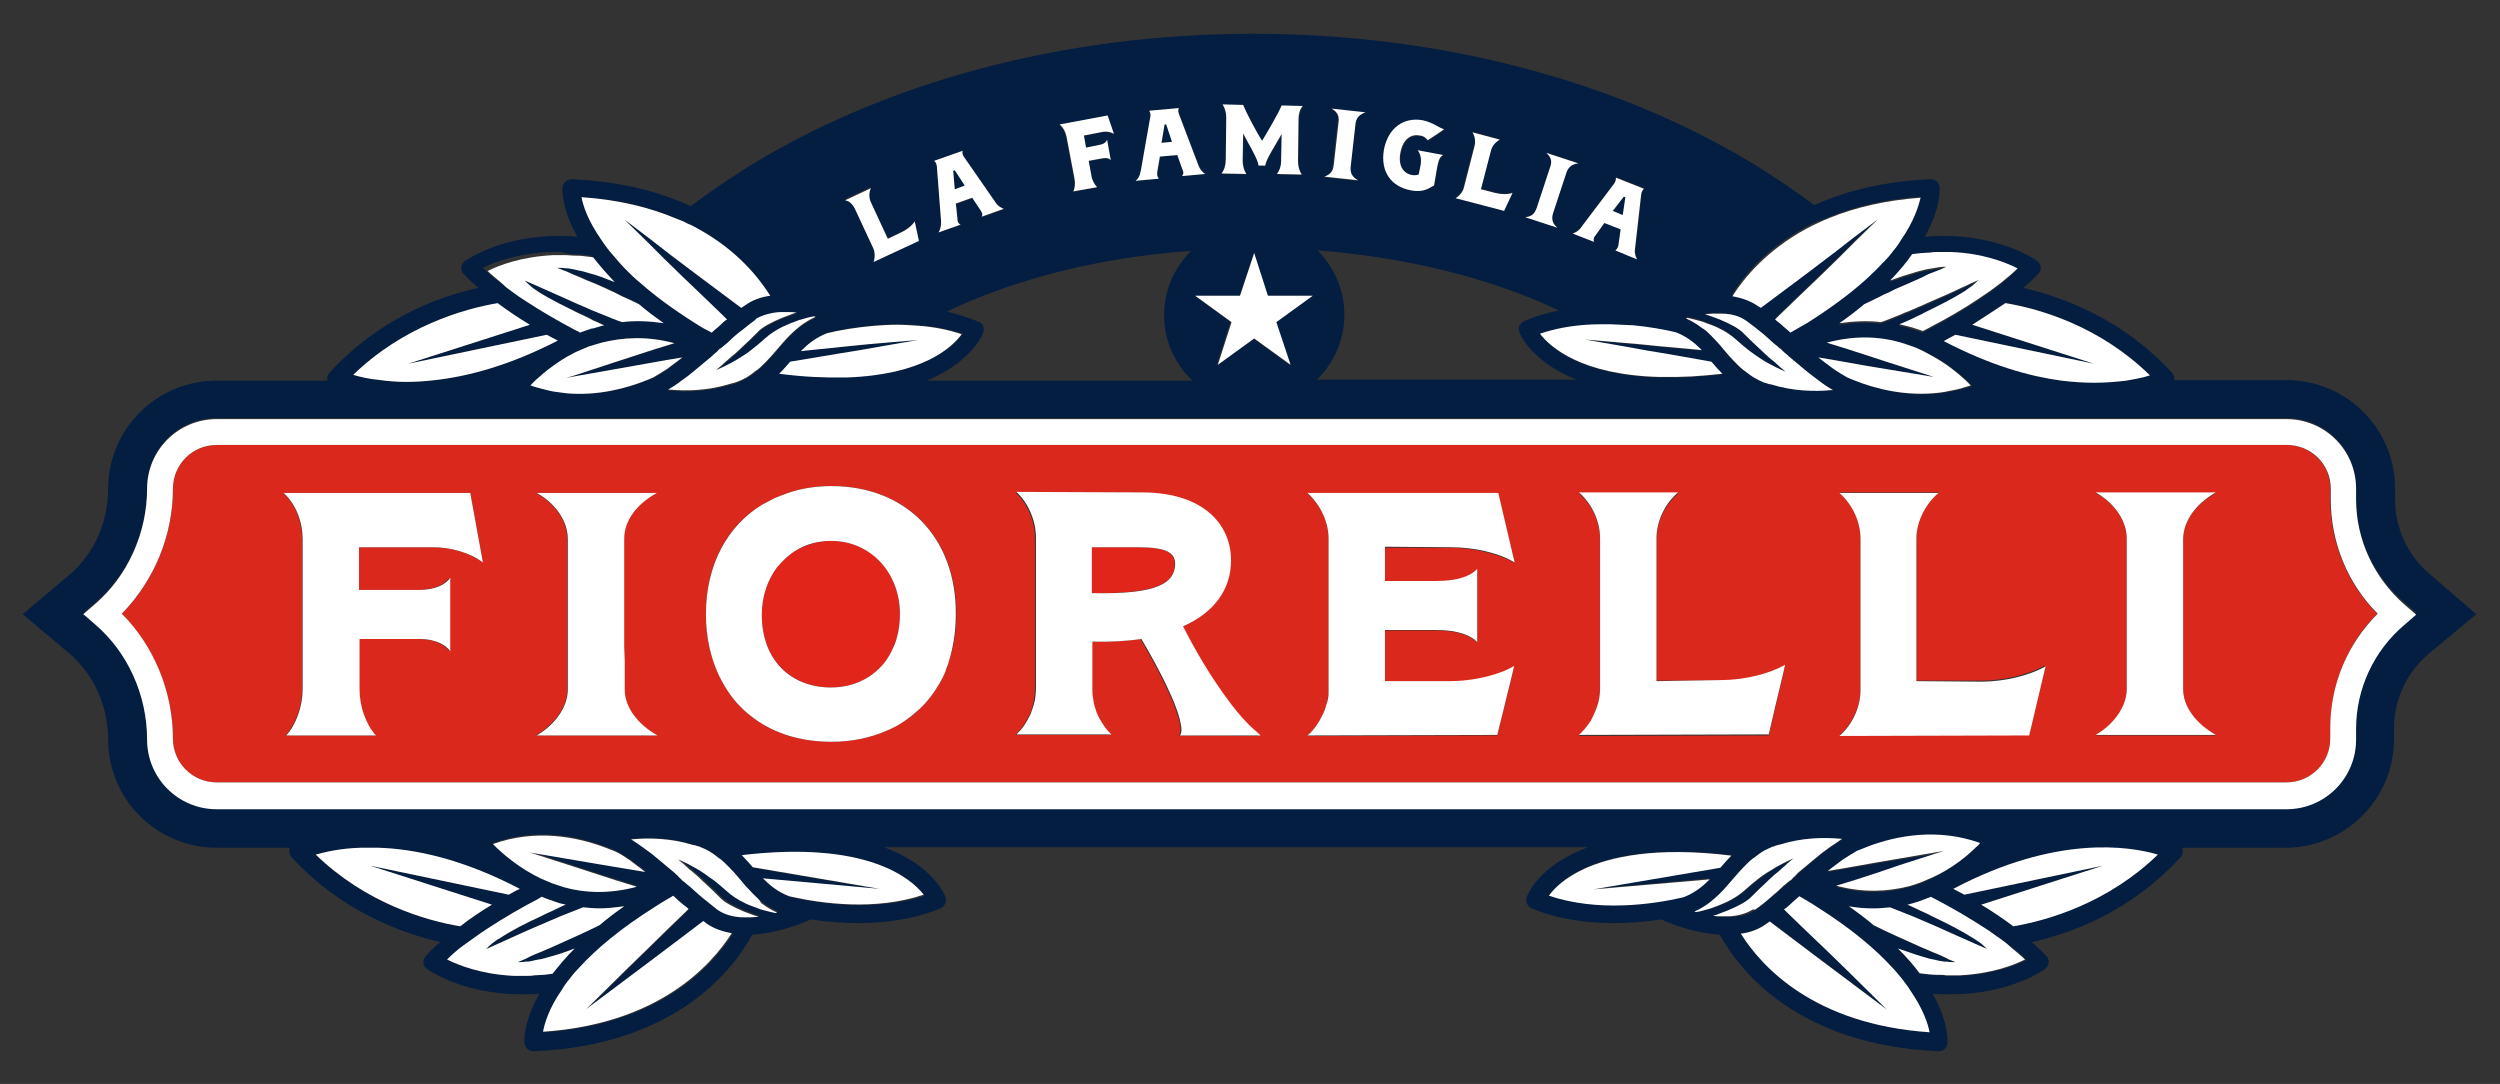
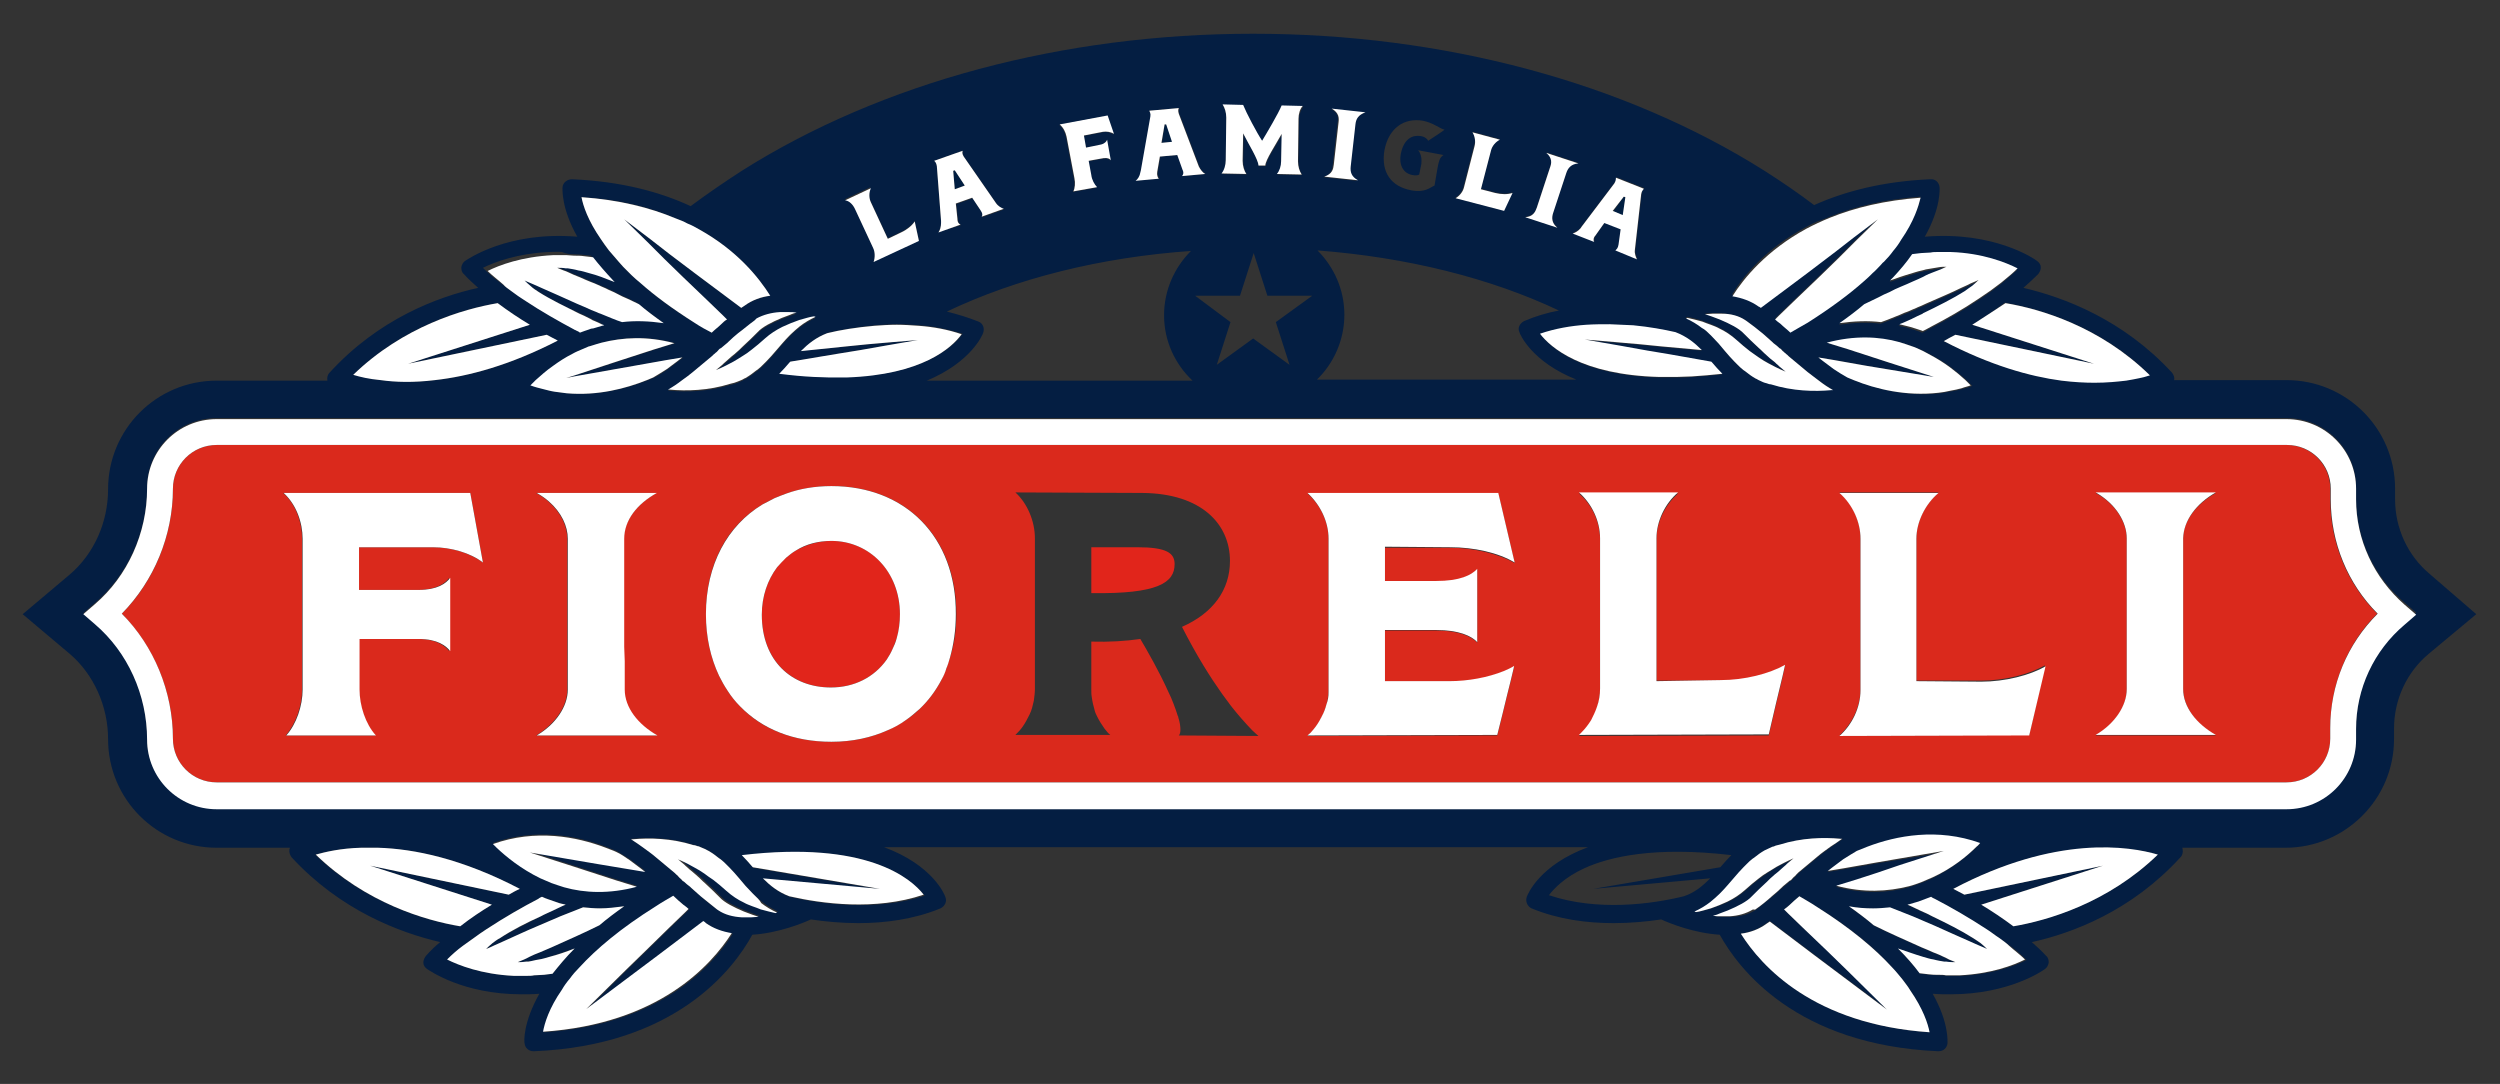
<svg xmlns="http://www.w3.org/2000/svg" version="1.1" id="Lager_1" x="0px" y="0px" viewBox="0 0 474.2 205.6" style="enable-background:new 0 0 474.2 205.6;" xml:space="preserve">
  <rect x="0" y="0" width="474.2" height="205.6" fill="#333333" stroke="none" />
  <style type="text/css"> .st0{fill:none;} .st1{fill:#011E41;} .st2{fill:#041E42;} .st3{fill:#DA291C;} .st4{fill:#E1251B;} .st5{fill:#FFFFFF;} </style>
  <g>
    <g>
      <path class="st0" d="M249.6,72.1h49.2c-8.5-3.4-10.6-8.6-10.8-9.1c-0.3-0.9,0.1-1.8,0.9-2.1c2.2-0.9,4.4-1.5,6.6-2 c-13.1-6.2-28.8-10.1-45.8-11.4c3.1,3.1,5.1,7.4,5.1,12.2C255,64.6,252.9,69,249.6,72.1z" />
      <path class="st0" d="M186.5,63.1c-0.1,0.4-2.3,5.6-10.8,9h50.4c-3.3-3.1-5.4-7.5-5.4-12.4c0-4.8,2-9.1,5.1-12.2 c-17.2,1.2-33.1,5.2-46.3,11.5c2,0.4,4.1,1,6,1.9C186.4,61.3,186.8,62.2,186.5,63.1z" />
      <g>
        <polygon class="st1" points="180.8,32.4 181.1,35.9 183,35.2 181.1,32.3 " />
        <polygon class="st1" points="221.3,23.6 220.9,23.6 220.4,27.1 222.4,26.9 " />
        <polygon class="st1" points="307.9,40.9 308.3,37.4 308,37.3 306,40.1 " />
        <path class="st2" d="M460.9,108.9c-4.2-3.5-6.6-8.7-6.6-14.2v-2c0-11.4-9.2-20.6-20.6-20.6h-21.3c0.1-0.5-0.1-1-0.4-1.4 c-9.3-10.1-20.5-14.3-28.2-16.1c1-0.9,1.9-1.7,2.8-2.6c0.3-0.4,0.5-0.8,0.5-1.3s-0.3-0.9-0.7-1.2c-0.5-0.4-8.2-5.7-21.3-4.6 c3.1-5.5,2.8-9.1,2.8-9.4c-0.1-0.9-0.8-1.6-1.8-1.5c-9,0.4-16.2,2.3-22,4.9c-2.9-2.2-6.1-4.4-9.4-6.5c-26.6-16.8-61-26-97-26 s-70.4,9.2-97,26c-3.4,2.2-6.6,4.4-9.7,6.7c-5.8-2.7-13.2-4.7-22.5-5.1c-0.9,0-1.7,0.6-1.8,1.5c0,0.3-0.3,3.9,2.8,9.4 c-13.2-1.1-20.8,4.3-21.3,4.6c-0.4,0.3-0.6,0.7-0.7,1.2c0,0.5,0.1,1,0.5,1.3c0.8,0.9,1.7,1.7,2.7,2.6 c-7.7,1.7-18.9,5.9-28.2,16.1c-0.4,0.4-0.5,1-0.4,1.5H41.1c-11.4,0-20.6,9.2-20.6,20.6c0,6.3-2.7,12.3-7.3,16.2l-8.9,7.5l8.9,7.5 c4.6,3.9,7.3,10,7.3,16.2c0,11.4,9.2,20.6,20.6,20.6H55c0,0.1-0.1,0.2-0.1,0.3c-0.1,0.5,0.1,1.1,0.4,1.5 c9.3,10.1,20.5,14.3,28.2,16.1c-1,0.8-1.9,1.7-2.7,2.6c-0.3,0.4-0.5,0.8-0.5,1.3c0,0.5,0.3,0.9,0.7,1.2c0.5,0.3,6.8,4.8,17.9,4.8 c1.1,0,2.2,0,3.4-0.1c-3.1,5.5-2.9,9.1-2.8,9.4c0.1,0.9,0.8,1.5,1.7,1.5c0,0,0,0,0.1,0c26.8-1.1,37.8-15.5,41.4-22.1 c4.9-0.3,9.6-2.2,11.1-2.9c2.7,0.4,5.8,0.7,9,0.7c5,0,10.5-0.7,15.6-2.8c0.8-0.4,1.3-1.3,0.9-2.2c-0.1-0.4-2.4-6-11.6-9.4h133.5 c-9.2,3.4-11.4,8.9-11.6,9.4c-0.3,0.9,0.1,1.8,0.9,2.2c5.1,2.1,10.5,2.8,15.6,2.8c3.2,0,6.3-0.3,9-0.7c1.5,0.7,6.2,2.6,11.1,2.9 c3.6,6.5,14.5,20.9,41.4,22.1c0,0,0,0,0.1,0c0.9,0,1.6-0.6,1.7-1.5c0-0.3,0.3-3.9-2.8-9.4c1.2,0.1,2.3,0.1,3.4,0.1 c11.1,0,17.5-4.5,17.9-4.8c0.4-0.3,0.6-0.7,0.7-1.2c0-0.5-0.1-1-0.5-1.3c-0.8-0.9-1.7-1.7-2.7-2.6c7.7-1.7,18.9-5.9,28.2-16.1 c0.4-0.4,0.5-1,0.4-1.5c0-0.1,0-0.2-0.1-0.3h19.6c11.3,0,20.6-9.2,20.6-20.6v-2c0-5.5,2.4-10.7,6.6-14.2l9-7.5L460.9,108.9z M456.1,118.3c-5.8,4.9-9.2,12.1-9.2,19.8v2c0,7.3-5.9,13.2-13.2,13.2H41.1c-7.3,0-13.2-5.9-13.2-13.2c0-8.4-3.7-16.6-9.9-21.9 l-2.2-1.9l2.2-1.9c6.2-5.3,9.9-13.4,9.9-21.9c0-7.3,5.9-13.2,13.2-13.2h60.1h2.3h2.3h42.8h2.6h2.7h167.5h2.7h2.6h42.8h2.3h2.3 h59.6c7.3,0,13.2,5.9,13.2,13.2v2c0,7.7,3.4,14.9,9.2,19.8l2.2,1.9L456.1,118.3z M367.8,185c-0.6,0-1.2-0.1-1.9-0.1 c-0.5-0.1-1.1-0.1-1.7-0.2c-1.1-1.5-2.5-3-4.1-4.7c1.5,0.6,3.2,1.2,4.8,1.6c0.7,0.2,1.3,0.4,2,0.5c0.7,0.1,1.3,0.3,2,0.4 c0.1,0,0.2,0,0.4,0c0.6,0.1,1.1,0.1,1.7,0.1c0,0-0.5-0.2-1.2-0.5c-0.3-0.1-0.7-0.3-1-0.5c-0.6-0.3-1.3-0.6-2.1-0.9 c-0.7-0.3-1.4-0.6-2.1-0.9c-2.9-1.3-6.3-2.8-9.1-4.2c-1.4-1.2-3-2.4-4.7-3.6c1.6,0.2,3.1,0.4,4.6,0.4c1.1,0,2.2-0.1,3.2-0.2 c1.3,0.5,2.8,1.1,4.3,1.7c0.7,0.3,1.4,0.6,2.1,0.9c0.7,0.3,1.4,0.6,2.1,0.9c2.4,1,4.7,2.1,6.5,2.9c0.7,0.3,1.3,0.6,1.8,0.8 c1,0.5,1.6,0.7,1.6,0.7c-0.3-0.3-0.7-0.7-1.2-1.1c-0.4-0.3-0.9-0.7-1.5-1c-2.1-1.4-5-2.9-7.7-4.1c-0.7-0.4-1.5-0.7-2.1-1 c-0.8-0.4-1.5-0.7-2.1-1c-0.2-0.1-0.3-0.1-0.5-0.2c0.1,0,0.3-0.1,0.4-0.1c0.6-0.1,1.2-0.3,1.7-0.5c0.8-0.3,1.7-0.5,2.4-0.9 c0.2,0.1,0.5,0.2,0.7,0.4c2.9,1.5,6.4,3.5,9.9,5.8c0.8,0.5,1.6,1.1,2.3,1.6c0.7,0.5,1.4,1,2.1,1.5c1.1,0.8,2.1,1.7,3,2.6 c-2.2,1.1-6.5,2.7-12.4,3c-0.8,0-1.7,0-2.6,0C368.7,185,368.2,185,367.8,185z M293.8,169.8c1-1.3,3-3.4,6.7-5.1 c4.8-2.2,13.4-4.2,27.9-2.5c-0.7,0.7-1.4,1.5-2,2.2c0,0-0.1,0.1-0.1,0.1l-24.1,4.1l22.2-2c-1.4,1.4-2.9,2.7-5,3.4 C313.3,171.5,303,172.9,293.8,169.8z M337.2,164.4C337.2,164.4,337.2,164.4,337.2,164.4c-0.6,0.3-1.2,0.7-1.8,1.1 c-0.6,0.4-1.1,0.8-1.7,1.2c-0.8,0.6-1.6,1.3-2.5,2.1c-1,0.9-2.2,1.7-3.3,2.2c-0.5,0.3-1.1,0.5-1.6,0.7c-0.6,0.2-1.1,0.4-1.6,0.6 c-1,0.3-2,0.5-2.8,0.7c0,0,0,0,0,0c-0.1,0-0.2-0.1-0.3-0.1c1.1-0.5,2.1-1.1,3-1.8c0.6-0.5,1.2-1,1.7-1.5c0.1-0.1,0.2-0.2,0.3-0.3 c0.9-0.9,1.7-1.8,2.5-2.8c0.6-0.7,1.2-1.4,1.8-2c0.2-0.2,0.4-0.4,0.6-0.6c0.3-0.3,0.7-0.7,1.1-1c0.1-0.1,0.2-0.1,0.3-0.2 c0.6-0.5,1.3-1,2-1.4c0.5-0.3,1-0.5,1.5-0.7c0.2-0.1,0.4-0.2,0.6-0.2c0.3-0.1,0.5-0.2,0.8-0.2c4.1-1.3,8.3-1.4,11.5-1.1 c0.1,0,0.2,0,0.3,0c-0.8,0.5-1.5,1-2.2,1.5c-0.8,0.6-1.7,1.2-2.5,1.9c-0.6,0.5-1.2,1-1.8,1.5c-0.6,0.5-1.2,1-1.8,1.5 c-0.1,0.1-0.2,0.2-0.3,0.3c-0.2,0.1-0.3,0.3-0.5,0.5c-0.1,0.1-0.1,0.1-0.2,0.2c-0.2,0.1-0.3,0.3-0.5,0.5c0,0-0.1,0.1-0.2,0.1 c-0.4,0.4-0.8,0.7-1.2,1c-0.1,0.1-0.1,0.1-0.2,0.2c-0.6,0.5-1.2,1.1-1.8,1.6c-1.1,0.9-2.1,1.7-3.1,2.5l0,0 c-0.1,0.1-0.2,0.1-0.3,0.2c-1.2,0.8-2.7,1.2-4.4,1.3c-0.6,0-1.2,0-1.8,0c-0.5,0-0.9-0.1-1.4-0.1c0.4-0.1,0.8-0.3,1.2-0.4 c0.5-0.2,1.1-0.4,1.6-0.6c1.9-0.8,3.7-1.7,4.6-2.7c0.7-0.8,1.7-1.7,2.8-2.7c0.5-0.4,0.9-0.9,1.4-1.3c0,0,0.1-0.1,0.1-0.1 c0.5-0.4,0.9-0.8,1.3-1.1c0.3-0.2,0.5-0.5,0.8-0.7c0.1-0.1,0.2-0.2,0.3-0.3c0.7-0.6,1.2-1,1.2-1S339.2,163.3,337.2,164.4z M355.8,163.8l-6.2,1.1l-3,0.5c0.3-0.2,0.6-0.5,0.9-0.7c0.7-0.5,1.3-1,2-1.5c0.9-0.6,1.7-1.2,2.6-1.6c0.6-0.3,1.3-0.5,2-0.8 c5.5-2.1,13.3-3.6,21.4-0.7c-0.2,0.2-0.5,0.5-0.7,0.7c-1.8,1.7-4.6,4-8.3,5.8c-0.7,0.3-1.4,0.6-2.1,0.9c-0.8,0.3-1.5,0.5-2.4,0.8 c-3.9,1.1-8.6,1.3-13.8-0.1l3.9-1.2l4-1.3l4-1.3l8.4-2.7L355.8,163.8z M335.1,175.1c0.1-0.1,0.2-0.1,0.3-0.2 c0.1-0.1,0.2-0.1,0.3-0.2l8.6,6.5l13.6,10.2l-7.5-7.4l-3.7-3.6L342,176l-2.9-2.8l-0.7-0.7c0.3-0.3,0.6-0.5,1-0.8 c0.6-0.5,1.3-1.1,1.9-1.7c1,0.6,2.1,1.2,3.3,2c6.6,4.1,11.2,8,14.3,11.5c0.7,0.8,1.3,1.5,1.9,2.2c0.6,0.7,1.1,1.4,1.5,2.1 c2.5,3.6,3.3,6.4,3.7,8c-22-1.5-31.9-12.6-35.8-18.7C332,176.8,333.7,176.2,335.1,175.1z M381.9,175.7c-2-1.5-4.1-2.9-6.1-4.1 l23.1-7.4l-26.3,5.5c-0.7-0.4-1.4-0.8-2.1-1.1c19.5-10.2,33.4-8,38.8-6.5C399.8,171.3,388.4,174.5,381.9,175.7z M149.8,170.1 c-2.1-0.8-3.6-2-5-3.4l22.2,2l-24.1-4.1c0,0-0.1-0.1-0.1-0.1c-0.6-0.7-1.3-1.5-2-2.2c23.7-2.9,32.1,4.4,34.6,7.6 C166.1,172.9,155.8,171.5,149.8,170.1z M100,185.1c-0.9,0-1.8,0-2.6,0c-6.1-0.3-10.3-2-12.6-3.1c0.9-0.9,2-1.7,3-2.6 c0.7-0.5,1.4-1,2.1-1.5c0.8-0.5,1.5-1.1,2.3-1.6c3.5-2.3,7-4.3,9.9-5.8c0.2-0.1,0.5-0.2,0.7-0.4c0.8,0.3,1.6,0.6,2.4,0.9 c0.6,0.2,1.1,0.3,1.7,0.5c0.1,0,0.3,0.1,0.4,0.1c-0.1,0.1-0.3,0.1-0.5,0.2c-0.6,0.3-1.4,0.6-2.1,1c-0.7,0.3-1.4,0.6-2.1,1 c-2.6,1.3-5.5,2.8-7.7,4.1c-0.6,0.4-1.1,0.7-1.5,1c-0.5,0.4-0.9,0.8-1.2,1.1c0,0,0.6-0.3,1.6-0.7c0.5-0.2,1.1-0.5,1.8-0.8 c1.8-0.8,4.1-1.8,6.5-2.9c0.7-0.3,1.4-0.6,2.1-0.9c0.7-0.3,1.4-0.6,2.1-0.9c1.5-0.6,3-1.2,4.3-1.7c1,0.1,2.1,0.2,3.2,0.2 c1.5,0,3-0.1,4.6-0.4c-1.7,1.2-3.3,2.4-4.7,3.6c-2.8,1.4-6.2,2.9-9.1,4.2c-0.7,0.3-1.5,0.6-2.1,0.9c-0.8,0.3-1.5,0.6-2.1,0.9 c-0.4,0.2-0.7,0.3-1,0.5c-0.8,0.3-1.2,0.5-1.2,0.5c0.5,0,1.1,0,1.6-0.1c0.1,0,0.2,0,0.4,0c0.6-0.1,1.3-0.2,2-0.4 c0.7-0.1,1.3-0.3,2-0.5c1.6-0.5,3.3-1.1,4.8-1.6c-1.7,1.7-3,3.3-4.2,4.8c-0.5,0.1-1.1,0.1-1.6,0.2c-0.6,0.1-1.3,0.1-1.9,0.1 C100.9,185.1,100.4,185.1,100,185.1z M108.9,164.2l4,1.3l4,1.3l3.9,1.2c-5.2,1.4-9.8,1.1-13.8,0.1c-0.8-0.2-1.6-0.5-2.4-0.8 c-0.7-0.3-1.4-0.6-2.1-0.9c-3.7-1.7-6.5-4-8.3-5.8c-0.3-0.2-0.5-0.5-0.7-0.7c8.1-2.9,15.9-1.4,21.4,0.7c0.7,0.3,1.3,0.5,2,0.8 c0.8,0.5,1.7,1,2.6,1.6c0.7,0.5,1.3,1,2,1.5c0.3,0.2,0.6,0.5,0.9,0.7l-3-0.5l-6.2-1.1l-12.9-2.2L108.9,164.2z M98.6,168.6 c-0.7,0.4-1.4,0.7-2.1,1.1l-26.3-5.5l23.1,7.4c-2,1.2-4.1,2.6-6.1,4.1c-6.5-1.1-17.9-4.4-27.4-13.6c1.9-0.5,4.8-1.2,8.6-1.3 c1,0,2.1,0,3.2,0C78.6,161,87.7,162.9,98.6,168.6z M106.7,187.8c0.5-0.7,1-1.4,1.5-2.1c0.5-0.7,1.2-1.4,1.8-2.1 c3.2-3.5,7.8-7.4,14.5-11.6c1.2-0.7,2.3-1.4,3.3-2c0.6,0.6,1.3,1.1,1.9,1.7c0.3,0.3,0.6,0.5,1,0.8l-0.7,0.7l-2.9,2.8l-4.6,4.5 l-3.7,3.6l-7.5,7.4l13.6-10.2l8.6-6.5c0.1,0.1,0.2,0.1,0.3,0.2c0.1,0.1,0.2,0.1,0.3,0.2c1.5,1.1,3.2,1.7,4.9,1.9 c-3.9,6.2-13.8,17.2-35.8,18.7C103.4,194.2,104.2,191.4,106.7,187.8z M140.6,173.9c-1.6-0.1-3.1-0.5-4.4-1.3 c-0.1-0.1-0.2-0.1-0.3-0.2l0,0c-1-0.7-2-1.5-3.1-2.5c-0.6-0.5-1.2-1-1.8-1.6c-0.1-0.1-0.1-0.1-0.2-0.2c-0.4-0.3-0.8-0.7-1.2-1 c0,0-0.1-0.1-0.2-0.1c-0.2-0.1-0.3-0.3-0.5-0.5c-0.1-0.1-0.1-0.1-0.2-0.2c-0.2-0.1-0.3-0.3-0.5-0.5c-0.1-0.1-0.2-0.2-0.3-0.3 c-0.6-0.5-1.2-1-1.8-1.5c-0.6-0.5-1.2-1-1.8-1.5c-0.8-0.7-1.7-1.3-2.5-1.9c-0.8-0.5-1.5-1-2.2-1.5c0.1,0,0.2,0,0.3,0 c3.2-0.3,7.4-0.2,11.5,1.1c0.3,0.1,0.5,0.1,0.8,0.2c0.2,0.1,0.4,0.2,0.6,0.2c0.5,0.2,1,0.5,1.5,0.7c0.7,0.4,1.4,0.9,2,1.4 c0.1,0.1,0.2,0.1,0.3,0.2c0.4,0.3,0.7,0.6,1.1,1c0.2,0.2,0.4,0.4,0.6,0.6c0.6,0.6,1.2,1.3,1.8,2c0.8,0.9,1.6,1.9,2.5,2.8 c0.1,0.1,0.2,0.2,0.3,0.3c0.5,0.5,1.1,1,1.7,1.5c0.9,0.7,1.9,1.3,3,1.8c-0.1,0-0.2,0.1-0.3,0.1c0,0,0,0,0,0 c-0.8-0.1-1.7-0.4-2.8-0.7c-0.5-0.2-1.1-0.4-1.6-0.6c-0.5-0.2-1.1-0.5-1.6-0.7c-1.2-0.6-2.3-1.3-3.3-2.2 c-0.9-0.8-1.7-1.5-2.5-2.1c-0.6-0.5-1.2-0.9-1.7-1.2c-0.6-0.4-1.3-0.8-1.8-1.1c0,0,0,0,0,0c-2-1.1-3.2-1.6-3.2-1.6s0.5,0.4,1.2,1 c0.1,0.1,0.2,0.2,0.3,0.3c0.2,0.2,0.5,0.4,0.8,0.7c0.4,0.4,0.8,0.7,1.3,1.1c0,0,0.1,0.1,0.1,0.1c0.5,0.4,0.9,0.8,1.4,1.3 c1,0.9,2,1.9,2.8,2.7c0.9,1,2.7,1.9,4.6,2.7c0.5,0.2,1.1,0.4,1.6,0.6c0.4,0.2,0.8,0.3,1.2,0.4c-0.5,0.1-0.9,0.1-1.4,0.1 C141.9,173.9,141.2,173.9,140.6,173.9z M108.5,48.2c0.6,0,1.2,0.1,1.9,0.1c0.5,0.1,1.1,0.1,1.7,0.2c1.1,1.4,2.4,2.9,3.9,4.5 c0.1,0.1,0.1,0.1,0.2,0.2c-0.1,0-0.2-0.1-0.3-0.1c-1.5-0.6-3-1.1-4.6-1.6c-0.7-0.2-1.3-0.4-2-0.5c-0.7-0.1-1.3-0.3-2-0.4 c-0.1,0-0.2,0-0.4,0c-0.6-0.1-1.1-0.1-1.6-0.1c0,0,0.5,0.2,1.2,0.5c0.3,0.1,0.6,0.3,1,0.4c0.6,0.3,1.3,0.6,2.1,0.9 c0.7,0.3,1.4,0.6,2.1,0.9c0.9,0.4,1.8,0.8,2.8,1.2c0.7,0.3,1.4,0.6,2.1,1s1.4,0.7,2.1,1c0.7,0.3,1.4,0.7,2.1,1 c1.4,1.2,3,2.4,4.7,3.6c-2.8-0.4-5.4-0.5-7.9-0.2c-0.6-0.2-1.2-0.5-1.9-0.7c-0.7-0.3-1.4-0.6-2.2-0.9c-0.1,0-0.2-0.1-0.3-0.1 c-0.6-0.2-1.2-0.5-1.9-0.8c-0.1,0-0.1-0.1-0.2-0.1c-0.7-0.3-1.4-0.6-2.1-0.9c-2.4-1.1-4.7-2.1-6.5-2.9c-0.7-0.3-1.3-0.6-1.8-0.8 c-1-0.4-1.6-0.7-1.6-0.7c0.3,0.3,0.7,0.7,1.2,1.1c0.4,0.3,0.9,0.7,1.5,1.1c2.1,1.4,5,2.9,7.7,4.1c0.3,0.1,0.6,0.3,0.9,0.4 c0.4,0.2,0.9,0.4,1.2,0.6c0.3,0.1,0.6,0.2,0.8,0.4c0.5,0.2,0.9,0.4,1.3,0.6c0.2,0.1,0.3,0.1,0.5,0.2c-0.1,0-0.3,0.1-0.4,0.1 c-0.6,0.1-1.2,0.3-1.7,0.5c-0.3,0.1-0.5,0.2-0.8,0.2c-0.6,0.2-1.1,0.4-1.7,0.6c-0.2-0.1-0.5-0.2-0.7-0.4 c-0.1-0.1-0.3-0.1-0.4-0.2c-2.8-1.5-6.2-3.4-9.5-5.6c-0.8-0.5-1.6-1.1-2.3-1.6c-0.7-0.5-1.4-1-2.1-1.6c-1.1-0.8-2.1-1.7-3-2.6 c2.2-1.1,6.5-2.7,12.4-3c0.8,0,1.7-0.1,2.6,0C107.6,48.2,108,48.2,108.5,48.2z M128.1,41.4c0.8,0.3,1.6,0.7,2.3,1 c0.8,0.4,1.5,0.8,2.2,1.1c7.2,4,11.3,9.1,13.5,12.6c-1.8,0.3-3.5,0.9-4.9,1.9c-0.1,0.1-0.2,0.1-0.3,0.2c-0.1,0.1-0.2,0.1-0.3,0.2 l-8.7-6.5l-4.9-3.7l-1.8-1.4l-1.8-1.4l-5-3.8l4.4,4.3l1.6,1.6l1.5,1.5l0.1,0.1l3.6,3.5l4.7,4.5l2.9,2.8l0.7,0.7 c-0.3,0.3-0.6,0.5-1,0.8c-0.6,0.6-1.3,1.1-1.9,1.7c-1-0.6-2.1-1.2-3.3-1.9c-4.2-2.6-7.5-5.1-10.2-7.5c-0.6-0.5-1.1-1-1.7-1.5 c-0.6-0.5-1.1-1.1-1.6-1.6c-0.3-0.3-0.6-0.6-0.8-0.9c-0.7-0.8-1.3-1.5-1.9-2.2c-0.6-0.7-1.1-1.4-1.5-2.1c-2.5-3.6-3.4-6.4-3.7-8 C117.4,37.8,123.3,39.3,128.1,41.4z M347.1,41.1c4.7-1.9,10.4-3.3,17.2-3.8c-0.3,1.6-1.2,4.4-3.7,8c-0.5,0.7-1,1.4-1.5,2.1 c-0.5,0.7-1.2,1.4-1.8,2.1c-0.2,0.2-0.3,0.4-0.5,0.5c-0.5,0.5-1,1.1-1.6,1.6c-0.5,0.5-1.1,1-1.6,1.5c-2.8,2.5-6.3,5.2-10.7,7.9 c-1.2,0.8-2.3,1.4-3.3,1.9c-0.7-0.6-1.3-1.1-1.9-1.7c-0.3-0.3-0.6-0.6-1-0.8l0.7-0.7l2.9-2.8l4.7-4.5l3.7-3.6l0.3-0.3l1.6-1.6 l1.6-1.6l4-3.9l-4.5,3.4l-1.8,1.4l-1.8,1.4l-5.4,4.1l-8.7,6.5c-0.1-0.1-0.2-0.1-0.3-0.2c-0.1-0.1-0.2-0.1-0.3-0.2 c-1.5-1.1-3.2-1.7-4.9-1.9c2.2-3.6,6.5-8.8,14-12.8c0.7-0.4,1.5-0.8,2.2-1.1C345.5,41.8,346.3,41.4,347.1,41.1z M367.4,48.1 c0.8,0,1.7,0,2.5,0c6.1,0.2,10.5,1.9,12.7,3.1c-1,0.9-2,1.8-3.1,2.7c-0.6,0.5-1.3,1-2,1.5c-0.7,0.5-1.5,1-2.2,1.5 c-3.1,2.1-6.3,3.9-9,5.3c-0.4,0.2-0.8,0.4-1.1,0.6c-0.2,0.1-0.4,0.2-0.6,0.3c-0.2-0.1-0.4-0.1-0.5-0.2c-0.6-0.2-1.2-0.4-1.9-0.6 c-0.5-0.2-1-0.3-1.6-0.4c0,0,0,0,0,0c-0.2,0-0.3-0.1-0.5-0.1c0.1-0.1,0.2-0.1,0.3-0.1c0.1,0,0.2-0.1,0.3-0.1 c0.5-0.2,1.2-0.5,1.8-0.8c0.1,0,0.1-0.1,0.2-0.1c0.6-0.3,1.2-0.6,1.9-0.9c0,0,0.1,0,0.1-0.1c2.7-1.3,5.7-2.8,7.9-4.2 c0.5-0.3,1-0.7,1.4-1c0.5-0.4,0.9-0.8,1.2-1.1c0,0-0.6,0.3-1.6,0.7c-0.5,0.2-1,0.5-1.7,0.8c-1.8,0.8-4.2,1.9-6.7,3 c-0.5,0.2-1,0.4-1.6,0.7c-0.1,0.1-0.3,0.1-0.4,0.2c-0.6,0.2-1.2,0.5-1.7,0.7c-0.1,0-0.2,0.1-0.3,0.1c-0.6,0.3-1.3,0.5-1.9,0.8 c-0.9,0.4-1.8,0.7-2.6,1c-2.4-0.3-5.1-0.2-7.9,0.2c1.7-1.2,3.3-2.4,4.7-3.6c0.8-0.4,1.8-0.9,2.7-1.3c0.7-0.3,1.4-0.6,2.1-1 c0.7-0.3,1.4-0.6,2.1-1c0.8-0.4,1.6-0.7,2.3-1c0.7-0.3,1.4-0.6,2-0.9c0.7-0.3,1.4-0.6,2-0.9c0.5-0.2,0.9-0.4,1.3-0.5 c0.7-0.3,1.1-0.5,1.1-0.5c-0.5,0-1,0-1.5,0.1c-0.2,0-0.4,0.1-0.6,0.1c-0.6,0.1-1.2,0.2-1.8,0.3c-0.6,0.1-1.3,0.3-1.9,0.5 c-1.4,0.4-2.7,0.9-4,1.3c-0.3,0.1-0.6,0.2-0.9,0.3c0.2-0.2,0.4-0.4,0.6-0.6c1.4-1.4,2.5-2.8,3.5-4.1c0.6-0.1,1.2-0.1,1.7-0.2 c0.6-0.1,1.2-0.1,1.8-0.1C366.5,48.1,367,48.1,367.4,48.1z M226.7,56.1h8.5l2.6-8.1l2.6,8.1h8.5l-6.9,5l2.6,8.1l-6.9-5l-6.9,5 l2.6-8.1L226.7,56.1z M109.1,71.4l11.3-2l6.2-1.1l3-0.5c-0.3,0.2-0.6,0.5-0.9,0.7c-0.7,0.5-1.3,1-2,1.5c-0.9,0.6-1.7,1.2-2.6,1.6 c-0.4,0.2-0.8,0.3-1.2,0.5c-4,1.6-9.4,3-15.2,2.5c-0.8-0.1-1.5-0.2-2.3-0.3c-0.7-0.1-1.5-0.3-2.2-0.5c-0.8-0.2-1.6-0.4-2.4-0.7 c0.3-0.3,0.7-0.7,1-1c0.9-0.8,2-1.8,3.3-2.7c1.1-0.8,2.3-1.5,3.7-2.3c0.3-0.2,0.7-0.4,1-0.5c0.7-0.3,1.4-0.6,2.1-0.9 c0.1,0,0.2-0.1,0.4-0.1c0.6-0.2,1.3-0.4,2-0.6c3.9-1.1,8.6-1.3,13.8,0.1l-3.9,1.2l-4,1.3l-4,1.3l-6.8,2.2l-1.6,0.5L109.1,71.4z M129.5,72.1c0.7-0.5,1.4-1.1,2.1-1.6c0.6-0.5,1.2-1,1.8-1.5c0.6-0.5,1.2-1,1.8-1.5c0.1-0.1,0.2-0.2,0.3-0.3 c0.2-0.1,0.3-0.3,0.5-0.4c0.1-0.1,0.1-0.1,0.2-0.2c0.2-0.1,0.3-0.3,0.5-0.5c0,0,0.1-0.1,0.2-0.1c0.4-0.4,0.8-0.7,1.2-1 c0.1-0.1,0.1-0.1,0.2-0.2c0.6-0.5,1.2-1.1,1.8-1.6c1.1-0.9,2.1-1.7,3.1-2.4l0,0c0.1-0.1,0.2-0.1,0.3-0.2c1.2-0.8,2.7-1.2,4.4-1.2 c0.6,0,1.2,0,1.8,0c0.5,0,0.9,0.1,1.4,0.1c-0.4,0.1-0.8,0.3-1.2,0.4c-0.5,0.2-1.1,0.4-1.6,0.6c-1.9,0.8-3.7,1.7-4.6,2.7 c-0.8,0.8-1.7,1.7-2.8,2.7c-0.5,0.4-0.9,0.9-1.4,1.3c0,0-0.1,0.1-0.1,0.1c-0.4,0.4-0.9,0.8-1.3,1.1c-0.3,0.2-0.5,0.5-0.8,0.7 c-0.1,0.1-0.2,0.2-0.3,0.3c-0.7,0.6-1.2,1-1.2,1s1.3-0.5,3.3-1.6c0,0,0,0,0,0c0.6-0.3,1.2-0.7,1.8-1.1c0.6-0.4,1.1-0.8,1.7-1.2 c0.8-0.6,1.6-1.3,2.5-2.1c1-0.9,2.2-1.7,3.3-2.2c0.5-0.3,1.1-0.5,1.6-0.7c0.6-0.2,1.1-0.4,1.6-0.6c1-0.3,2-0.5,2.8-0.7 c0,0,0,0,0,0c0.1,0,0.2,0.1,0.3,0.1c-1.1,0.5-2.1,1.1-3,1.8c-0.6,0.5-1.2,0.9-1.7,1.5c-0.1,0.1-0.2,0.2-0.3,0.3 c-0.9,0.9-1.7,1.8-2.5,2.8c-0.6,0.7-1.2,1.4-1.8,2c-0.2,0.2-0.4,0.4-0.6,0.6c-0.3,0.3-0.7,0.7-1.1,1c-0.1,0.1-0.2,0.1-0.3,0.2 c-0.6,0.5-1.3,1-2,1.4c-0.3,0.1-0.5,0.3-0.8,0.4c-0.4,0.2-0.8,0.4-1.3,0.5c-0.3,0.1-0.5,0.2-0.8,0.2c-4.1,1.3-8.3,1.4-11.5,1.1 c-0.1,0-0.2,0-0.3,0C127.7,73.4,128.6,72.8,129.5,72.1z M149.9,68.7c0,0,0.1-0.1,0.1-0.1l9-1.5l4.3-0.7l5.1-0.9l5.8-1l-4.9,0.4 l-4.6,0.4l-4,0.4l-8.6,0.8c1.4-1.4,2.9-2.6,5-3.4c2.4-0.5,5.5-1.1,8.9-1.4c1.4-0.1,2.8-0.2,4.3-0.2c1.4,0,2.8,0.1,4.2,0.2 c2.7,0.2,5.4,0.8,8.1,1.6c-1.9,2.6-7.5,7.7-21.8,8.2c-1,0-2.1,0-3.3,0c-0.9,0-1.9,0-2.9-0.1c-2.1-0.1-4.2-0.3-6.6-0.6 C148.6,70.2,149.2,69.5,149.9,68.7z M165.2,38.3l3.2,6.9l2.5-1.2c1.1-0.5,2.1-1.3,2.6-2.1l0.8,3.7l-8.6,4 c0.3-0.8,0.3-1.9-0.1-2.7l-3.4-7.3c-0.4-0.8-1.1-1.5-2-1.8l4.9-2.3C164.8,36.4,164.8,37.5,165.2,38.3z M182.9,29.8l6.1,8.8 c0.4,0.6,1.1,1,1.5,1.1l-4.2,1.5c0.1-0.3,0.2-0.7-0.2-1.2l-1.6-2.4l-3.1,1.1l0.3,2.9c0,0.6,0.4,1,0.6,1.1L178,44 c0.3-0.4,0.5-1.1,0.5-1.8l0-0.4l-0.8-10.3c0-0.6-0.2-0.8-0.5-1l5.4-1.9C182.6,28.9,182.5,29.3,182.9,29.8z M206,28l2.8-0.5 c0.8-0.1,1-0.5,1.1-0.9l0.7,3.9c-0.2-0.3-0.5-0.6-1.4-0.4l-2.8,0.5l0.5,2.7c0.2,0.9,0.6,1.8,1.1,2.3l-4.5,0.8 c0.3-0.7,0.4-1.6,0.2-2.5l-1.5-7.9c-0.2-0.9-0.6-1.8-1.3-2.3l9.1-1.7l1.2,3.5c-0.6-0.4-1.4-0.6-2.1-0.4l-3.6,0.7L206,28z M218,21 l5.7-0.5c-0.1,0.2-0.2,0.6,0,1.1l3.8,10c0.3,0.7,0.8,1.2,1.2,1.4l-4.4,0.4c0.2-0.2,0.4-0.6,0.1-1.2l-1-2.8l-3.3,0.3l-0.5,2.9 c-0.1,0.6,0.1,1.1,0.4,1.2l-4.4,0.4c0.4-0.3,0.8-1,0.9-1.6l0.1-0.4l1.8-10.2C218.3,21.5,218.1,21.2,218,21z M186.5,63.1 c0.3-0.9-0.1-1.8-0.9-2.1c-2-0.8-4-1.4-6-1.9c13.2-6.3,29.2-10.3,46.3-11.5c-3.1,3.1-5.1,7.4-5.1,12.2c0,4.9,2.1,9.3,5.4,12.4 h-50.4C184.2,68.7,186.4,63.5,186.5,63.1z M252.5,20.7l6.4,0.7c-1.4,0.4-1.8,1.3-1.9,2.3l-0.9,8c-0.1,1,0.1,1.9,1.3,2.6l-6.4-0.7 c1.5-0.5,1.7-1.4,1.8-2.3l0.9-8C253.9,22.4,253.9,21.4,252.5,20.7z M267.9,33.2c0.6,0.1,1,0.1,1.3-0.1l0.4-2 c0.1-0.8,0-1.9-0.6-2.6l4.8,0.9c-0.8,0.5-0.9,1.4-1.1,2.3l-0.6,3.5c-0.8,0.3-1.7,1.4-4.4,0.9c-3.8-0.7-5.8-3.4-5.1-7.6 c0.8-4.2,3.7-6.2,7.3-5.6c2,0.4,3.2,1.5,4.1,1.7c-0.2,0.2-1.7,1.2-3.1,2.1c-0.2-0.4-0.7-0.8-1.5-0.9c-1.4-0.2-3.1,0.4-3.7,3.4 C265.3,31.5,266.3,32.9,267.9,33.2z M279.3,25l5.2,1.4c-0.8,0.4-1.4,1.2-1.7,2.1l-1.9,7.3l2.7,0.7c1.2,0.3,2.4,0.3,3.3,0 l-1.7,3.4l-9.2-2.4c0.8-0.4,1.4-1.2,1.6-2.1l2-7.8C279.9,26.8,279.8,25.8,279.3,25z M293.3,28.9l6.1,2c-1.4,0.1-2,0.9-2.3,1.8 l-2.5,7.6c-0.3,0.9-0.3,1.9,0.8,2.8l-6.1-2c1.5-0.1,2-1,2.2-1.8l2.5-7.6C294.3,30.9,294.5,29.9,293.3,28.9z M306.6,33.6l5.3,2.1 c-0.2,0.2-0.5,0.4-0.5,1l-1.2,10.6c-0.1,0.7,0.2,1.4,0.4,1.8l-4.1-1.7c0.3-0.1,0.6-0.4,0.6-1.1l0.4-2.9l-3.1-1.2l-1.7,2.4 c-0.4,0.5-0.4,1-0.2,1.2l-4.1-1.7c0.5-0.1,1.1-0.5,1.5-1l0.2-0.3l6.2-8.2C306.7,34.2,306.6,33.9,306.6,33.6z M255,59.7 c0-4.8-2-9.1-5.1-12.2c16.9,1.3,32.7,5.2,45.8,11.4c-2.2,0.4-4.5,1.1-6.6,2c-0.8,0.4-1.3,1.3-0.9,2.1c0.1,0.4,2.3,5.6,10.8,9 h-49.2C252.9,69,255,64.6,255,59.7z M292.2,63.4c2.9-1,5.8-1.5,8.8-1.7c1.5-0.1,3-0.1,4.4-0.1c1.5,0,3,0.1,4.4,0.2 c3,0.3,5.8,0.8,8,1.3c2.1,0.8,3.6,2,5,3.4l-7.7-0.7l-4-0.4l-4.6-0.4l-5.9-0.5l6.9,1.2l5,0.9l4.2,0.7l7.9,1.4c0,0,0.1,0.1,0.1,0.1 c0.6,0.7,1.3,1.5,2,2.2c-2,0.2-4,0.4-5.8,0.5c-1,0.1-2,0.1-2.9,0.1c-1.1,0-2.2,0-3.3,0C300,71.2,294.2,66,292.2,63.4z M324.7,63.7c-0.1-0.1-0.2-0.2-0.3-0.3c-0.5-0.5-1.1-1-1.7-1.4c-0.9-0.7-1.9-1.3-3-1.8c0.1,0,0.2-0.1,0.3-0.1c0,0,0,0,0,0 c0.8,0.1,1.7,0.4,2.8,0.7c0.5,0.2,1.1,0.4,1.6,0.6c0.5,0.2,1.1,0.5,1.6,0.7c1.2,0.6,2.3,1.3,3.3,2.3c0.9,0.8,1.7,1.5,2.5,2.1 c0.6,0.5,1.2,0.9,1.7,1.2c0.7,0.4,1.3,0.8,1.8,1.1c0,0,0,0,0,0c2,1.1,3.3,1.6,3.3,1.6s-0.5-0.4-1.2-1c-0.1-0.1-0.2-0.2-0.3-0.3 c-0.2-0.2-0.5-0.4-0.8-0.7c-0.4-0.4-0.8-0.7-1.3-1.1c0,0-0.1-0.1-0.1-0.1c-0.5-0.4-0.9-0.8-1.4-1.3c-1-0.9-2-1.9-2.8-2.7 c-0.9-1-2.7-1.9-4.6-2.7c-0.5-0.2-1.1-0.4-1.6-0.6c-0.4-0.2-0.8-0.3-1.2-0.4c0.5-0.1,0.9-0.1,1.4-0.1c0.6,0,1.2,0,1.8,0 c1.6,0.1,3.1,0.5,4.4,1.2c0.1,0.1,0.2,0.1,0.3,0.2l0,0c1,0.7,2,1.6,3.1,2.4c0.6,0.5,1.2,1,1.8,1.6c0.1,0.1,0.1,0.1,0.2,0.2 c0.4,0.3,0.8,0.7,1.2,1c0,0,0.1,0.1,0.2,0.1c0.2,0.1,0.3,0.3,0.5,0.5c0.1,0.1,0.1,0.1,0.2,0.2c0.2,0.1,0.3,0.3,0.5,0.4 c0.1,0.1,0.2,0.2,0.3,0.3c0.6,0.5,1.2,1,1.8,1.5c0.6,0.5,1.2,1,1.8,1.5c0.7,0.6,1.4,1.1,2.1,1.6c0.9,0.7,1.8,1.3,2.7,1.8 c-0.1,0-0.2,0-0.3,0c-3.2,0.3-7.4,0.2-11.5-1.1c-0.3-0.1-0.5-0.1-0.8-0.2c-0.5-0.2-0.9-0.3-1.3-0.5c-0.3-0.1-0.5-0.3-0.8-0.4 c-0.7-0.4-1.4-0.9-2-1.4c-0.1-0.1-0.2-0.1-0.3-0.2c-0.4-0.3-0.7-0.6-1.1-1c-0.2-0.2-0.4-0.4-0.6-0.6c-0.6-0.6-1.2-1.3-1.8-2 C326.5,65.6,325.6,64.6,324.7,63.7z M345.9,68.5c-0.3-0.2-0.6-0.5-0.9-0.7l3,0.5l6.2,1.1l12.3,2.1l0.6,0.1l-0.6-0.2l-7.8-2.5 l-4-1.3l-4-1.3l-3.9-1.2c5.2-1.4,9.8-1.1,13.8-0.1c0.8,0.2,1.6,0.5,2.4,0.8c0.2,0.1,0.5,0.2,0.8,0.3c0.5,0.2,0.9,0.4,1.3,0.6 c0.8,0.4,1.5,0.8,2.2,1.2c1.5,0.8,2.7,1.7,3.8,2.6c0.7,0.6,1.4,1.1,2,1.7c0.4,0.4,0.7,0.7,1,1c-0.5,0.2-1.1,0.4-1.6,0.5 c-0.7,0.2-1.5,0.4-2.2,0.5c-0.8,0.1-1.5,0.3-2.3,0.4c-6.2,0.7-11.9-0.8-16.1-2.4c-0.4-0.2-0.8-0.3-1.2-0.5 c-0.8-0.5-1.7-1-2.6-1.6C347.3,69.5,346.6,69,345.9,68.5z M368.7,64.7c0.7-0.4,1.4-0.8,2.2-1.2l26.3,5.5l-23.1-7.4 c2.1-1.3,4.2-2.7,6.2-4.2c6.6,1.2,18,4.4,27.4,13.7c-1.1,0.3-2.6,0.7-4.5,1c-1.7,0.3-3.7,0.4-6,0.4c0,0,0,0,0,0 c-1.8,0-4-0.1-6.3-0.4C385,71.3,377.5,69.3,368.7,64.7z M243.2,20.1l4,0.1c-0.4,0.6-0.8,1.5-0.8,2.4l-0.1,8.1 c0,0.9,0.3,1.9,0.7,2.5l-4.7-0.1c0.5-0.6,0.8-1.5,0.8-2.4l0.1-5.2c-1.1,2-3.1,4.9-3.1,6l-1.3,0c0-1-1.9-4-2.9-6.1l-0.1,5.2 c0,0.9,0.3,1.9,0.7,2.5l-4.7-0.1c0.4-0.6,0.7-1.5,0.7-2.4l0.1-8.1c0-0.9-0.2-1.9-0.7-2.5l3.9,0.1c0.6,1.5,2.6,5.3,3.6,6.8 C240.4,25.3,242.6,21.6,243.2,20.1z M94.4,57.5c2,1.5,4.1,2.9,6.1,4.1L77.4,69l26.3-5.5c0.7,0.4,1.4,0.8,2.1,1.1 c-9.1,4.7-16.9,6.8-23.3,7.5c-4.1,0.5-7.5,0.3-10.3,0c-2.2-0.3-3.9-0.7-5.2-1C76.5,61.9,87.8,58.6,94.4,57.5z" />
      </g>
      <path class="st3" d="M442,92.7c0-4.6-3.7-8.3-8.3-8.3h-58.5H373h-2.3h-41.7h-2.4h-2.5H151.3h-2.5h-2.4h-41.7h-2.3h-2.3h-59 c-4.6,0-8.3,3.7-8.3,8.3c0,8.9-3.6,17.6-9.7,23.7c6.1,6.2,9.7,14.8,9.7,23.7c0,4.6,3.7,8.3,8.3,8.3h392.6c4.6,0,8.3-3.7,8.3-8.3 v-2c0-8.2,3.2-16,8.9-21.7c-5.7-5.7-8.9-13.5-8.9-21.7L442,92.7L442,92.7z M79.2,111.9c3.5,0,5.2-1.2,6-2.3v13.9 c-0.8-1-2.4-2.3-6-2.3H68.1v9.6c0,3,1.1,6.6,3.1,8.7h-17c1.9-2.2,3.1-5.6,3.1-8.7v-28.6c0-3.1-1.2-6.6-3.6-8.7h35.5l2.4,13.2 c-2.4-1.8-6-2.9-9.5-2.9H68v8.1L79.2,111.9L79.2,111.9z M124.6,139.5h-22.9c3.6-2.2,5.9-5.5,5.9-8.7v-14.3v-3.8v-4.2v-6.3 c0-2.4-1.2-5-3.6-7.1c-0.7-0.6-1.4-1.1-2.3-1.6c0,0,0,0,0,0h0h2.2h20.6c-3.7,2.1-6.2,5.3-6.2,8.7v17.9v2.6v2.7v5.4 C118.4,134.2,120.8,137.4,124.6,139.5z M180.2,124.7c-0.2,0.7-0.5,1.4-0.7,2.1c-0.3,0.7-0.6,1.4-0.9,2.1c-1.1,2.1-2.5,4-4.2,5.6 c-0.8,0.8-1.7,1.5-2.6,2.1c-1,0.7-2.2,1.3-3.4,1.9c-3.1,1.4-6.7,2.2-10.7,2.2c-7.2,0-13.2-2.4-17.3-6.7c-0.9-0.9-1.7-1.9-2.4-3 c-0.6-0.9-1.1-1.8-1.6-2.8c-1.6-3.4-2.5-7.3-2.5-11.7c0-9.5,4-16.8,10.7-20.8c0.7-0.4,1.5-0.8,2.3-1.2c0.7-0.3,1.5-0.6,2.3-0.9 c2.6-0.9,5.5-1.4,8.5-1.4c14.1,0,23.7,9.6,23.7,24.3C181.4,119.5,181,122.2,180.2,124.7z M223.6,139.5c0.2-0.2,0.3-0.6,0.3-1.1 c0-0.6-0.1-1.4-0.4-2.3c0-0.1,0-0.2-0.1-0.3c-0.2-0.7-0.5-1.5-0.8-2.3c-0.3-0.8-0.6-1.5-1-2.3c-1.7-3.8-4-7.8-5.3-10 c-2.8,0.4-5.9,0.6-9.3,0.5v8.3v0.8c0,0.5,0,1,0.1,1.5c0.1,0.8,0.3,1.6,0.5,2.3c0.1,0.5,0.3,0.9,0.5,1.3c0.4,0.8,0.9,1.6,1.4,2.3 c0.4,0.5,0.7,0.9,1.1,1.2h-18c0.5-0.5,1-1,1.4-1.6c0.5-0.7,0.9-1.5,1.3-2.3c0.4-0.8,0.6-1.7,0.8-2.6c0.1-0.8,0.2-1.5,0.2-2.2v0 v-2.3v-26.3c0-3.2-1.4-6.6-3.7-8.7l24.1,0.1c11.2,0.1,16.6,5.9,16.6,12.9c0,5.5-3.2,9.9-9.1,12.5c2.8,5.5,5.4,9.6,7.6,12.7 c0.6,0.8,1.2,1.6,1.7,2.3c0.7,0.9,1.3,1.6,1.9,2.3c0,0,0,0,0,0c0.8,0.9,1.5,1.7,2.1,2.3c0.5,0.5,0.9,0.8,1.2,1.1L223.6,139.5 L223.6,139.5z M272.4,110.3c4.5,0,6.7-1.1,7.8-2.3v13.9c-1.1-1.2-3.5-2.3-7.8-2.3h-9.7v9.7h11.8h0.4c3.6,0,7.4-0.7,10.3-1.9 c0.7-0.3,1.4-0.6,2-1l-0.1,0.5l-0.6,2.5l-0.6,2.4l-0.9,3.7l-0.6,2.4l-0.4,1.6l-36,0.1c0.4-0.4,0.8-0.7,1.1-1.1 c0.6-0.7,1.1-1.5,1.5-2.3c0-0.1,0.1-0.2,0.1-0.2c0.4-0.7,0.7-1.5,0.9-2.3c0.2-0.7,0.3-1.5,0.4-2.3c0-0.2,0-0.3,0-0.5v-28.6 c0-3.4-1.6-6.6-4-8.7h36.2l3.1,13.2c-3.1-1.8-7.9-2.9-12.2-2.9h-12.4v6.5L272.4,110.3L272.4,110.3z M338.1,128.5l-0.6,2.5 l-0.6,2.5l-1.4,6l-36,0.1c0.2-0.1,0.3-0.3,0.5-0.5c0.7-0.7,1.3-1.5,1.8-2.3c0.5-0.8,0.9-1.6,1.1-2.5c0.4-1.1,0.6-2.3,0.6-3.5v-4.2 v-2.4v-2.4v-19.5c0-3.2-1.5-6.6-4-8.7h18.8c-2.5,2.2-4.1,5.5-4.1,8.7V116v2.7v2.6v7.8h12.2c4.6,0,9.2-1.2,12.2-2.9L338.1,128.5z M384.9,139.4l-36,0.1c2.4-2.2,4-5.5,4-8.7v-3.2V125v-2.5v-20.4c0-3.2-1.5-6.6-4-8.7h18.8c-2.5,2.2-4.2,5.5-4.2,8.7v12.3v3.1v3.1 v8.5h12.2c4.6,0,9.2-1.2,12.2-2.9L384.9,139.4z M420.3,139.5h-22.8c3.7-2.2,5.9-5.5,5.9-8.7v-28.6c0-3-2-6.6-5.9-8.7h22.8 c-3.7,2.1-6.2,5.3-6.2,8.7v28.6C414.2,134.2,416.6,137.4,420.3,139.5z" />
      <path class="st4" d="M215.7,103.8h-8.7v8.7c12.7,0.2,15.8-2,15.8-5.5C222.8,104.9,221.3,103.8,215.7,103.8z" />
      <path class="st4" d="M157.7,102.6c-2.5,0-4.7,0.7-6.7,1.8c-0.7,0.4-1.3,0.9-1.9,1.4c-0.6,0.5-1.2,1.1-1.7,1.8 c-1.8,2.4-2.9,5.5-2.9,9c0,8.7,5.7,13.8,13.1,13.8c4.4,0,8.2-1.9,10.6-5.3c0.4-0.6,0.8-1.3,1.1-2c0.3-0.7,0.6-1.4,0.8-2.1 c0.4-1.4,0.6-2.8,0.6-4.4C170.7,108.4,165,102.6,157.7,102.6z" />
    </g>
    <path class="st5" d="M178.5,41.9l0,0.4c0,0.7-0.2,1.4-0.5,1.8l4.2-1.5c-0.3-0.1-0.6-0.4-0.6-1.1l-0.3-2.9l3.1-1.1l1.6,2.4 c0.4,0.6,0.4,0.9,0.2,1.2l4.2-1.5c-0.4-0.1-1.1-0.5-1.5-1.1l-6.1-8.8c-0.3-0.5-0.3-0.8-0.2-1.1l-5.4,1.9c0.2,0.2,0.4,0.4,0.5,1 L178.5,41.9z M181.1,32.3l1.9,2.9l-1.9,0.7l-0.3-3.5L181.1,32.3z" />
    <path class="st5" d="M162.2,39.7l3.4,7.3c0.4,0.8,0.4,1.9,0.1,2.7l8.6-4l-0.8-3.7c-0.5,0.8-1.5,1.6-2.6,2.1l-2.5,1.2l-3.2-6.9 c-0.4-0.8-0.4-1.9,0-2.7l-4.9,2.3C161.1,38.1,161.8,38.8,162.2,39.7z" />
    <path class="st5" d="M119.4,164.9l3,0.5c-0.3-0.2-0.6-0.5-0.9-0.7c-0.7-0.5-1.3-1-2-1.5c-0.9-0.6-1.7-1.2-2.6-1.6 c-0.6-0.3-1.3-0.5-2-0.8c-5.5-2.1-13.3-3.6-21.4-0.7c0.2,0.2,0.5,0.5,0.7,0.7c1.8,1.7,4.6,4,8.3,5.8c0.7,0.3,1.4,0.6,2.1,0.9 c0.8,0.3,1.5,0.5,2.4,0.8c3.9,1.1,8.6,1.3,13.8-0.1l-3.9-1.2l-4-1.3l-4-1.3l-8.4-2.7l12.9,2.2L119.4,164.9z" />
    <path class="st5" d="M202.3,25.9l1.5,7.9c0.2,0.9,0.1,1.9-0.2,2.5l4.5-0.8c-0.5-0.5-1-1.4-1.1-2.3l-0.5-2.7l2.8-0.5 c0.8-0.1,1.2,0.1,1.4,0.4l-0.7-3.9c-0.1,0.3-0.4,0.7-1.1,0.9L206,28l-0.4-2.3l3.6-0.7c0.7-0.1,1.5,0,2.1,0.4l-1.2-3.5l-9.1,1.7 C201.7,24.2,202.1,25,202.3,25.9z" />
    <path class="st5" d="M219.5,32.6l0.5-2.9l3.3-0.3l1,2.8c0.3,0.6,0.1,1-0.1,1.2l4.4-0.4c-0.4-0.2-0.9-0.8-1.2-1.4l-3.8-10 c-0.2-0.6-0.1-0.9,0-1.1L218,21c0.1,0.3,0.3,0.5,0.2,1.1l-1.8,10.2l-0.1,0.4c-0.1,0.7-0.5,1.3-0.9,1.6l4.4-0.4 C219.6,33.7,219.4,33.2,219.5,32.6z M220.9,23.6l0.3,0l1.1,3.3l-2,0.2L220.9,23.6z" />
    <path class="st5" d="M143.1,60.8L143.1,60.8c-1,0.7-2,1.6-3.1,2.4c-0.6,0.5-1.2,1-1.8,1.6c-0.1,0.1-0.1,0.1-0.2,0.2 c-0.4,0.3-0.8,0.7-1.2,1c0,0-0.1,0.1-0.2,0.1c-0.2,0.1-0.3,0.3-0.5,0.5c-0.1,0.1-0.1,0.1-0.2,0.2c-0.2,0.1-0.3,0.3-0.5,0.4 c-0.1,0.1-0.2,0.2-0.3,0.3c-0.6,0.5-1.2,1-1.8,1.5c-0.6,0.5-1.2,1-1.8,1.5c-0.7,0.6-1.4,1.1-2.1,1.6c-0.9,0.7-1.8,1.3-2.7,1.8 c0.1,0,0.2,0,0.3,0c3.2,0.3,7.4,0.2,11.5-1.1c0.3-0.1,0.5-0.1,0.8-0.2c0.5-0.2,0.9-0.3,1.3-0.5c0.3-0.1,0.5-0.3,0.8-0.4 c0.7-0.4,1.4-0.9,2-1.4c0.1-0.1,0.2-0.1,0.3-0.2c0.4-0.3,0.7-0.6,1.1-1c0.2-0.2,0.4-0.4,0.6-0.6c0.6-0.6,1.2-1.3,1.8-2 c0.8-0.9,1.6-1.9,2.5-2.8c0.1-0.1,0.2-0.2,0.3-0.3c0.5-0.5,1.1-1,1.7-1.5c0.9-0.7,1.9-1.3,3-1.8c-0.1,0-0.2-0.1-0.3-0.1 c0,0,0,0,0,0c-0.8,0.1-1.7,0.4-2.8,0.7c-0.5,0.2-1.1,0.4-1.6,0.6c-0.5,0.2-1.1,0.5-1.6,0.7c-1.2,0.6-2.3,1.3-3.3,2.2 c-0.9,0.8-1.7,1.5-2.5,2.1c-0.6,0.5-1.2,0.9-1.7,1.2c-0.6,0.4-1.3,0.8-1.8,1.1c0,0,0,0,0,0c-2,1.1-3.3,1.6-3.3,1.6s0.5-0.4,1.2-1 c0.1-0.1,0.2-0.2,0.3-0.3c0.2-0.2,0.5-0.4,0.8-0.7c0.4-0.4,0.8-0.7,1.3-1.1c0,0,0.1-0.1,0.1-0.1c0.5-0.4,0.9-0.8,1.4-1.3 c1-0.9,2-1.9,2.8-2.7c0.9-1,2.7-1.9,4.6-2.7c0.5-0.2,1.1-0.4,1.6-0.6c0.4-0.2,0.8-0.3,1.2-0.4c-0.5-0.1-0.9-0.1-1.4-0.1 c-0.6,0-1.2,0-1.8,0c-1.6,0.1-3.1,0.5-4.4,1.2C143.3,60.6,143.2,60.7,143.1,60.8z" />
    <path class="st5" d="M93.3,171.6l-23.1-7.4l26.3,5.5c0.7-0.4,1.4-0.8,2.1-1.1c-10.9-5.7-20-7.6-26.9-7.8c-1.1,0-2.2,0-3.2,0 c-3.9,0.1-6.8,0.8-8.6,1.3c9.5,9.2,20.8,12.5,27.4,13.6C89.2,174.2,91.3,172.8,93.3,171.6z" />
    <path class="st5" d="M116,68.9l4-1.3l4-1.3l3.9-1.2c-5.2-1.4-9.8-1.1-13.8-0.1c-0.7,0.2-1.4,0.4-2,0.6c-0.1,0-0.2,0.1-0.4,0.1 c-0.7,0.3-1.4,0.6-2.1,0.9c-0.4,0.2-0.7,0.3-1,0.5c-1.4,0.7-2.6,1.5-3.7,2.3c-1.3,0.9-2.4,1.9-3.3,2.7c-0.4,0.4-0.7,0.7-1,1 c0.8,0.3,1.6,0.5,2.4,0.7c0.8,0.2,1.5,0.4,2.2,0.5c0.8,0.1,1.5,0.2,2.3,0.3c5.9,0.5,11.2-0.9,15.2-2.5c0.4-0.2,0.8-0.3,1.2-0.5 c0.8-0.5,1.7-1,2.6-1.6c0.7-0.5,1.3-1,2-1.5c0.3-0.2,0.6-0.5,0.9-0.7l-3,0.5l-6.2,1.1l-11.3,2l-1.5,0.3l1.6-0.5L116,68.9z" />
    <path class="st5" d="M82.5,72.1c6.3-0.7,14.2-2.8,23.3-7.5c-0.7-0.4-1.4-0.7-2.1-1.1L77.4,69l23.1-7.4c-2-1.2-4.1-2.6-6.1-4.1 c-6.5,1.1-17.9,4.4-27.4,13.6c1.3,0.4,3,0.8,5.2,1C75,72.5,78.4,72.6,82.5,72.1z" />
    <path class="st5" d="M115.5,47.5c0.6,0.7,1.2,1.4,1.9,2.2c0.3,0.3,0.5,0.6,0.8,0.9c0.5,0.5,1,1,1.6,1.6c0.5,0.5,1.1,1,1.7,1.5 c2.7,2.4,6.1,4.9,10.2,7.5c1.2,0.8,2.3,1.4,3.3,1.9c0.6-0.6,1.3-1.1,1.9-1.7c0.3-0.3,0.6-0.6,1-0.8l-0.7-0.7l-2.9-2.8l-4.7-4.5 l-3.6-3.5l-0.1-0.1l-1.5-1.5l-1.6-1.6l-4.4-4.3l5,3.8l1.8,1.4l1.8,1.4l4.9,3.7l8.7,6.5c0.1-0.1,0.2-0.1,0.3-0.2 c0.1-0.1,0.2-0.1,0.3-0.2c1.5-1.1,3.2-1.7,4.9-1.9c-2.2-3.5-6.3-8.6-13.5-12.6c-0.7-0.4-1.4-0.8-2.2-1.1c-0.7-0.4-1.5-0.7-2.3-1 c-4.8-2-10.6-3.5-17.8-4c0.3,1.6,1.2,4.4,3.7,8C114.4,46,114.9,46.7,115.5,47.5z" />
    <path class="st5" d="M97.1,55.3c0.8,0.6,1.5,1.1,2.3,1.6c3.3,2.2,6.7,4.1,9.5,5.6c0.1,0.1,0.3,0.1,0.4,0.2c0.2,0.1,0.5,0.2,0.7,0.4 c0.5-0.2,1.1-0.4,1.7-0.6c0.2-0.1,0.5-0.2,0.8-0.2c0.6-0.2,1.1-0.3,1.7-0.5c0.1,0,0.3-0.1,0.4-0.1c-0.1-0.1-0.3-0.1-0.5-0.2 c-0.4-0.2-0.8-0.4-1.3-0.6c-0.3-0.1-0.5-0.2-0.8-0.4c-0.4-0.2-0.8-0.4-1.2-0.6c-0.3-0.1-0.6-0.3-0.9-0.4c-2.6-1.3-5.5-2.7-7.7-4.1 c-0.6-0.4-1.1-0.7-1.5-1.1c-0.5-0.4-0.9-0.8-1.2-1.1c0,0,0.6,0.3,1.6,0.7c0.5,0.2,1.1,0.5,1.8,0.8c1.8,0.8,4.1,1.8,6.5,2.9 c0.7,0.3,1.4,0.6,2.1,0.9c0.1,0,0.1,0.1,0.2,0.1c0.6,0.3,1.3,0.5,1.9,0.8c0.1,0,0.2,0.1,0.3,0.1c0.7,0.3,1.5,0.6,2.2,0.9 c0.7,0.3,1.3,0.5,1.9,0.7c2.5-0.3,5.1-0.2,7.9,0.2c-1.7-1.2-3.3-2.4-4.7-3.6c-0.7-0.3-1.4-0.7-2.1-1c-0.7-0.3-1.4-0.6-2.1-1 s-1.4-0.6-2.1-1c-1-0.4-1.9-0.9-2.8-1.2c-0.7-0.3-1.5-0.6-2.1-0.9c-0.8-0.3-1.5-0.6-2.1-0.9c-0.4-0.2-0.7-0.3-1-0.4 c-0.8-0.3-1.2-0.5-1.2-0.5c0.5,0,1.1,0,1.6,0.1c0.1,0,0.2,0,0.4,0c0.6,0.1,1.3,0.2,2,0.4c0.7,0.1,1.3,0.3,2,0.5 c1.6,0.4,3.1,1,4.6,1.6c0.1,0,0.2,0.1,0.3,0.1c-0.1-0.1-0.1-0.1-0.2-0.2c-1.5-1.6-2.8-3.1-3.9-4.5c-0.6-0.1-1.1-0.1-1.7-0.2 c-0.6-0.1-1.3-0.1-1.9-0.1c-0.5,0-1-0.1-1.4-0.1c-0.9,0-1.8,0-2.6,0c-6,0.3-10.2,1.9-12.4,3c0.9,0.9,2,1.7,3,2.6 C95.7,54.3,96.4,54.8,97.1,55.3z" />
    <path class="st5" d="M160.6,65.7l4-0.4l4.6-0.4l4.9-0.4l-5.8,1l-5.1,0.9l-4.3,0.7l-9,1.5c0,0-0.1,0.1-0.1,0.1 c-0.6,0.7-1.3,1.5-2,2.2c2.4,0.3,4.5,0.5,6.6,0.6c1,0,2,0.1,2.9,0.1c1.1,0,2.2,0,3.3,0c14.3-0.5,19.9-5.6,21.8-8.2 c-2.6-0.9-5.4-1.4-8.1-1.6c-1.4-0.1-2.9-0.2-4.2-0.2c-1.5,0-2.9,0.1-4.3,0.2c-3.4,0.3-6.5,0.8-8.9,1.4c-2.1,0.8-3.6,2-5,3.4 L160.6,65.7z" />
    <path class="st5" d="M305.3,61.5c-1.4,0-2.9,0-4.4,0.1c-2.9,0.2-5.9,0.7-8.8,1.7c2,2.6,7.9,7.8,22.6,8.2c1,0,2.1,0,3.3,0 c0.9,0,1.9-0.1,2.9-0.1c1.8-0.1,3.8-0.3,5.8-0.5c-0.7-0.7-1.4-1.5-2-2.2c0,0-0.1-0.1-0.1-0.1l-7.9-1.4l-4.2-0.7l-5-0.9l-6.9-1.2 l5.9,0.5l4.6,0.4l4,0.4l7.7,0.7c-1.4-1.4-2.9-2.6-5-3.4c-2.2-0.5-4.9-1-8-1.3C308.3,61.6,306.8,61.6,305.3,61.5z" />
    <path class="st5" d="M359.1,52.6c-0.2,0.2-0.4,0.4-0.6,0.6c0.3-0.1,0.6-0.2,0.9-0.3c1.3-0.5,2.7-0.9,4-1.3c0.6-0.2,1.3-0.3,1.9-0.5 c0.6-0.1,1.2-0.2,1.8-0.3c0.2,0,0.4-0.1,0.6-0.1c0.5-0.1,1-0.1,1.5-0.1c0,0-0.4,0.2-1.1,0.5c-0.3,0.1-0.8,0.3-1.3,0.5 c-0.6,0.2-1.3,0.5-2,0.9c-0.6,0.3-1.3,0.6-2,0.9c-0.7,0.3-1.5,0.7-2.3,1c-0.7,0.3-1.4,0.6-2.1,1c-0.7,0.3-1.4,0.6-2.1,1 c-0.9,0.4-1.8,0.9-2.7,1.3c-1.4,1.2-3,2.4-4.7,3.6c2.8-0.4,5.4-0.5,7.9-0.2c0.8-0.3,1.7-0.6,2.6-1c0.6-0.2,1.2-0.5,1.9-0.8 c0.1,0,0.2-0.1,0.3-0.1c0.6-0.2,1.1-0.5,1.7-0.7c0.1-0.1,0.3-0.1,0.4-0.2c0.5-0.2,1-0.4,1.6-0.7c2.5-1.1,4.9-2.1,6.7-3 c0.6-0.3,1.2-0.5,1.7-0.8c1-0.4,1.6-0.7,1.6-0.7c-0.3,0.3-0.7,0.7-1.2,1.1c-0.4,0.3-0.9,0.6-1.4,1c-2.2,1.4-5.2,2.9-7.9,4.2 c0,0-0.1,0-0.1,0.1c-0.7,0.3-1.3,0.6-1.9,0.9c-0.1,0-0.1,0.1-0.2,0.1c-0.7,0.3-1.3,0.6-1.8,0.8c-0.1,0-0.2,0.1-0.3,0.1 c-0.1,0.1-0.2,0.1-0.3,0.1c0.2,0,0.3,0.1,0.5,0.1c0,0,0,0,0,0c0.5,0.1,1.1,0.3,1.6,0.4c0.7,0.2,1.3,0.4,1.9,0.6 c0.2,0.1,0.4,0.1,0.5,0.2c0.2-0.1,0.4-0.2,0.6-0.3c0.4-0.2,0.7-0.4,1.1-0.6c2.7-1.4,5.9-3.2,9-5.3c0.7-0.5,1.5-1,2.2-1.5 c0.7-0.5,1.3-1,2-1.5c1.1-0.9,2.2-1.8,3.1-2.7c-2.2-1.1-6.6-2.9-12.7-3.1c-0.8,0-1.6,0-2.5,0c-0.4,0-0.9,0-1.3,0.1 c-0.6,0-1.2,0.1-1.8,0.1c-0.6,0.1-1.1,0.1-1.7,0.2C361.6,49.8,360.4,51.2,359.1,52.6z" />
    <path class="st5" d="M324.4,63.5c0.1,0.1,0.2,0.2,0.3,0.3c0.9,0.9,1.7,1.8,2.5,2.8c0.6,0.7,1.2,1.4,1.8,2c0.2,0.2,0.4,0.4,0.6,0.6 c0.3,0.3,0.7,0.7,1.1,1c0.1,0.1,0.2,0.1,0.3,0.2c0.6,0.5,1.3,1,2,1.4c0.3,0.1,0.5,0.3,0.8,0.4c0.4,0.2,0.8,0.4,1.3,0.5 c0.3,0.1,0.5,0.2,0.8,0.2c4.1,1.3,8.3,1.4,11.5,1.1c0.1,0,0.2,0,0.3,0c-0.9-0.5-1.8-1.1-2.7-1.8c-0.7-0.5-1.4-1.1-2.1-1.6 c-0.6-0.5-1.2-1-1.8-1.5c-0.6-0.5-1.2-1-1.8-1.5c-0.1-0.1-0.2-0.2-0.3-0.3c-0.2-0.1-0.3-0.3-0.5-0.4c-0.1-0.1-0.1-0.1-0.2-0.2 c-0.2-0.1-0.3-0.3-0.5-0.5c0,0-0.1-0.1-0.2-0.1c-0.4-0.4-0.8-0.7-1.2-1c-0.1-0.1-0.1-0.1-0.2-0.2c-0.6-0.5-1.2-1.1-1.8-1.6 c-1.1-0.9-2.1-1.7-3.1-2.4l0,0c-0.1-0.1-0.2-0.1-0.3-0.2c-1.2-0.8-2.7-1.2-4.4-1.2c-0.6,0-1.2,0-1.8,0c-0.5,0-0.9,0.1-1.4,0.1 c0.4,0.1,0.8,0.3,1.2,0.4c0.5,0.2,1.1,0.4,1.6,0.6c1.9,0.8,3.7,1.7,4.6,2.7c0.8,0.8,1.7,1.7,2.8,2.7c0.5,0.4,0.9,0.9,1.4,1.3 c0,0,0.1,0.1,0.1,0.1c0.4,0.4,0.9,0.8,1.3,1.1c0.3,0.2,0.5,0.5,0.8,0.7c0.1,0.1,0.2,0.2,0.3,0.3c0.7,0.6,1.2,1,1.2,1 s-1.3-0.5-3.3-1.6c0,0,0,0,0,0c-0.6-0.3-1.2-0.7-1.8-1.1c-0.6-0.4-1.1-0.8-1.7-1.2c-0.8-0.6-1.6-1.3-2.5-2.1 c-1-0.9-2.2-1.7-3.3-2.2c-0.5-0.3-1.1-0.5-1.6-0.7c-0.6-0.2-1.1-0.4-1.6-0.6c-1-0.3-2-0.5-2.8-0.7c0,0,0,0,0,0 c-0.1,0-0.2,0.1-0.3,0.1c1.1,0.5,2.1,1.1,3,1.8C323.4,62.5,323.9,63,324.4,63.5z" />
    <path class="st5" d="M333.7,58.2c0.1,0.1,0.2,0.1,0.3,0.2l8.7-6.5l5.4-4.1l1.8-1.4l1.8-1.4l4.5-3.4l-4,3.9l-1.6,1.6l-1.6,1.6 l-0.3,0.3l-3.7,3.6l-4.7,4.5l-2.9,2.8l-0.7,0.7c0.3,0.3,0.6,0.5,1,0.8c0.6,0.6,1.3,1.1,1.9,1.7c1-0.6,2.1-1.2,3.3-1.9 c4.4-2.8,7.9-5.4,10.7-7.9c0.6-0.5,1.1-1,1.6-1.5c0.6-0.5,1.1-1.1,1.6-1.6c0.2-0.2,0.3-0.4,0.5-0.5c0.7-0.7,1.3-1.4,1.8-2.1 c0.6-0.7,1.1-1.4,1.5-2.1c2.5-3.6,3.3-6.4,3.7-8c-6.8,0.5-12.5,1.9-17.2,3.8c-0.8,0.3-1.6,0.7-2.3,1c-0.8,0.4-1.5,0.7-2.2,1.1 c-7.5,4.1-11.8,9.3-14,12.8c1.8,0.3,3.5,0.9,4.9,1.9C333.5,58.1,333.6,58.2,333.7,58.2z" />
    <path class="st5" d="M354.1,69.4l-6.2-1.1l-3-0.5c0.3,0.2,0.6,0.5,0.9,0.7c0.7,0.5,1.3,1,2,1.5c0.9,0.6,1.7,1.1,2.6,1.6 c0.4,0.2,0.8,0.3,1.2,0.5c4.2,1.7,9.9,3.1,16.1,2.4c0.8-0.1,1.5-0.2,2.3-0.4c0.7-0.1,1.5-0.3,2.2-0.5c0.5-0.2,1.1-0.3,1.6-0.5 c-0.3-0.3-0.7-0.7-1-1c-0.6-0.5-1.2-1.1-2-1.7c-1.1-0.9-2.4-1.8-3.8-2.6c-0.7-0.4-1.5-0.8-2.2-1.2c-0.4-0.2-0.9-0.4-1.3-0.6 c-0.2-0.1-0.5-0.2-0.8-0.3c-0.8-0.3-1.5-0.5-2.4-0.8c-3.9-1.1-8.6-1.3-13.8,0.1l3.9,1.2l4,1.3l4,1.3l7.8,2.5l0.6,0.2l-0.6-0.1 L354.1,69.4z" />
    <path class="st5" d="M256.2,31.6l0.9-8c0.1-1,0.5-1.8,1.9-2.3l-6.4-0.7c1.4,0.8,1.4,1.8,1.3,2.6l-0.9,8c-0.1,0.9-0.3,1.8-1.8,2.3 l6.4,0.7C256.3,33.5,256.1,32.6,256.2,31.6z" />
    <path class="st5" d="M374.1,61.6l23.1,7.4l-26.3-5.5c-0.8,0.4-1.5,0.8-2.2,1.2c8.8,4.6,16.3,6.7,22.3,7.5c2.4,0.3,4.5,0.4,6.3,0.4 c0,0,0,0,0,0c2.3,0,4.3-0.2,6-0.4c1.8-0.3,3.3-0.6,4.5-1c-9.5-9.3-20.8-12.6-27.4-13.7C378.3,58.9,376.1,60.3,374.1,61.6z" />
-     <polygon class="st5" points="237.9,64.2 244.8,69.2 242.1,61.1 249,56.1 240.5,56.1 237.9,48 235.2,56.1 226.7,56.1 233.6,61.1 231,69.2 " />
-     <path class="st5" d="M267.6,36.1c2.7,0.5,3.6-0.6,4.4-0.9l0.6-3.5c0.2-0.9,0.3-1.8,1.1-2.3l-4.8-0.9c0.6,0.7,0.7,1.8,0.6,2.6 l-0.4,2c-0.3,0.1-0.7,0.2-1.3,0.1c-1.6-0.3-2.6-1.7-2.2-4.1c0.5-3,2.3-3.7,3.7-3.4c0.8,0.1,1.2,0.5,1.5,0.9 c1.4-0.9,2.9-1.9,3.1-2.1c-0.9-0.2-2.1-1.3-4.1-1.7c-3.5-0.6-6.5,1.4-7.3,5.6C261.8,32.6,263.9,35.4,267.6,36.1z" />
    <path class="st5" d="M286.9,36.6c-0.9,0.3-2.1,0.3-3.3,0l-2.7-0.7l1.9-7.3c0.2-0.9,0.9-1.7,1.7-2.1l-5.2-1.4 c0.5,0.8,0.6,1.8,0.4,2.6l-2,7.8c-0.2,0.9-0.9,1.7-1.6,2.1l9.2,2.4L286.9,36.6z" />
    <path class="st5" d="M294.6,40.4l2.5-7.6c0.3-0.9,0.9-1.7,2.3-1.8l-6.1-2c1.2,1,1,2,0.7,2.8l-2.5,7.6c-0.3,0.8-0.7,1.7-2.2,1.8 l6.1,2C294.3,42.3,294.3,41.3,294.6,40.4z" />
    <path class="st5" d="M302.4,45.9c-0.2-0.2-0.2-0.8,0.2-1.2l1.7-2.4l3.1,1.2l-0.4,2.9c-0.1,0.7-0.4,0.9-0.6,1.1l4.1,1.7 c-0.2-0.4-0.5-1.1-0.4-1.8l1.2-10.6c0.1-0.6,0.4-0.8,0.5-1l-5.3-2.1c0,0.3,0,0.6-0.3,1.1l-6.2,8.2l-0.2,0.3c-0.4,0.5-1.1,0.9-1.5,1 L302.4,45.9z M308,37.3l0.3,0.1l-0.5,3.4l-1.9-0.8L308,37.3z" />
    <path class="st5" d="M231.7,32.9l4.7,0.1c-0.4-0.6-0.7-1.5-0.7-2.5l0.1-5.2c1,2,2.9,5,2.9,6.1l1.3,0c0-1,2-4,3.1-6l-0.1,5.2 c0,0.9-0.3,1.8-0.8,2.4l4.7,0.1c-0.4-0.6-0.7-1.5-0.7-2.5l0.1-8.1c0-0.9,0.3-1.9,0.8-2.4l-4-0.1c-0.6,1.5-2.8,5.2-3.7,6.7 c-1-1.5-3-5.3-3.6-6.8l-3.9-0.1c0.4,0.6,0.7,1.5,0.7,2.5l-0.1,8.1C232.5,31.3,232.2,32.3,231.7,32.9z" />
    <path class="st5" d="M370.5,168.6c0.7,0.4,1.4,0.7,2.1,1.1l26.3-5.5l-23.1,7.4c2,1.2,4.1,2.6,6.1,4.1c6.5-1.1,17.9-4.4,27.4-13.6 C403.9,160.5,390,158.3,370.5,168.6z" />
    <path class="st5" d="M109,179.9c-1.5,0.6-3.2,1.2-4.8,1.6c-0.7,0.2-1.3,0.4-2,0.5c-0.7,0.1-1.3,0.3-2,0.4c-0.1,0-0.2,0-0.4,0 c-0.6,0.1-1.1,0.1-1.6,0.1c0,0,0.5-0.2,1.2-0.5c0.3-0.1,0.6-0.3,1-0.5c0.6-0.3,1.3-0.6,2.1-0.9c0.7-0.3,1.4-0.6,2.1-0.9 c2.9-1.3,6.3-2.8,9.1-4.2c1.4-1.2,3-2.4,4.7-3.6c-1.6,0.2-3.1,0.4-4.6,0.4c-1.1,0-2.2-0.1-3.2-0.2c-1.3,0.5-2.8,1.1-4.3,1.7 c-0.7,0.3-1.4,0.6-2.1,0.9c-0.7,0.3-1.4,0.6-2.1,0.9c-2.4,1-4.7,2.1-6.5,2.9c-0.7,0.3-1.3,0.6-1.8,0.8c-1,0.5-1.6,0.7-1.6,0.7 c0.3-0.3,0.7-0.7,1.2-1.1c0.4-0.3,0.9-0.7,1.5-1c2.1-1.4,5-2.9,7.7-4.1c0.7-0.4,1.5-0.7,2.1-1c0.8-0.4,1.5-0.7,2.1-1 c0.2-0.1,0.3-0.1,0.5-0.2c-0.1,0-0.3-0.1-0.4-0.1c-0.6-0.1-1.2-0.3-1.7-0.5c-0.8-0.3-1.6-0.5-2.4-0.9c-0.2,0.1-0.5,0.2-0.7,0.4 c-2.9,1.5-6.4,3.5-9.9,5.8c-0.8,0.5-1.6,1.1-2.3,1.6c-0.7,0.5-1.4,1-2.1,1.5c-1.1,0.8-2.1,1.7-3,2.6c2.2,1.1,6.5,2.8,12.6,3.1 c0.8,0,1.7,0,2.6,0c0.4,0,0.9,0,1.3-0.1c0.6,0,1.2-0.1,1.9-0.1c0.5-0.1,1.1-0.1,1.6-0.2C106,183.2,107.3,181.6,109,179.9z" />
    <path class="st5" d="M82.1,103.8c3.5,0,7.2,1.1,9.5,2.9l-2.4-13.2H53.8c2.4,2.2,3.6,5.6,3.6,8.7v28.6c0,3.1-1.2,6.6-3.1,8.7h17 c-2-2.2-3.1-5.7-3.1-8.7v-9.6h11.2c3.6,0,5.2,1.3,6,2.3v-13.9c-0.8,1.1-2.5,2.3-6,2.3H68.1v-8.1L82.1,103.8L82.1,103.8z" />
    <path class="st5" d="M118.4,122.7v-2.6v-17.9c0-3.5,2.4-6.6,6.2-8.7H104h-2.2h0c0,0,0,0,0,0c0.9,0.5,1.6,1,2.3,1.6 c2.4,2.1,3.6,4.7,3.6,7.1v6.3v4.2v3.8v14.3c0,3.2-2.3,6.6-5.9,8.7h22.9c-3.7-2.1-6.2-5.3-6.2-8.7v-5.4L118.4,122.7L118.4,122.7z" />
-     <path class="st5" d="M235.6,136.1C235.6,136.1,235.6,136.1,235.6,136.1c-0.6-0.7-1.2-1.4-1.9-2.3c-0.5-0.7-1.1-1.5-1.7-2.3 c-2.2-3.1-4.8-7.2-7.6-12.7c5.9-2.6,9.1-7,9.1-12.5c0-7-5.4-12.8-16.6-12.9l-24.1-0.1c2.3,2.2,3.7,5.5,3.7,8.7v26.3v2.3v0 c0,0.7-0.1,1.5-0.2,2.2c-0.2,0.9-0.5,1.8-0.8,2.6c-0.4,0.8-0.8,1.6-1.3,2.3c-0.4,0.6-0.9,1.1-1.4,1.6h18c-0.4-0.4-0.8-0.8-1.1-1.2 c-0.5-0.7-1-1.5-1.4-2.3c-0.2-0.4-0.4-0.9-0.5-1.3c-0.3-0.8-0.4-1.5-0.5-2.3c-0.1-0.5-0.1-1-0.1-1.5V130v-8.3 c3.4,0.1,6.5-0.1,9.3-0.5c1.3,2.2,3.6,6.2,5.3,10c0.4,0.8,0.7,1.6,1,2.3c0.3,0.8,0.6,1.6,0.8,2.3c0,0.1,0,0.2,0.1,0.3 c0.2,0.9,0.4,1.7,0.4,2.3c0,0.5-0.1,0.9-0.3,1.1h15.3c-0.3-0.3-0.7-0.7-1.2-1.1C237.2,137.8,236.5,137.1,235.6,136.1z M207.1,112.5 v-8.7h8.7c5.6,0,7.1,1.1,7.1,3.2C222.8,110.5,219.8,112.8,207.1,112.5z" />
    <path class="st5" d="M157.7,92.2c-3.1,0-6,0.5-8.5,1.4c-0.8,0.3-1.6,0.6-2.3,0.9c-0.8,0.4-1.5,0.8-2.3,1.2 c-6.6,4-10.7,11.4-10.7,20.8c0,4.4,0.9,8.3,2.5,11.7c0.5,1,1,1.9,1.6,2.8c0.7,1.1,1.5,2.1,2.4,3c4.2,4.3,10.1,6.7,17.3,6.7 c4,0,7.6-0.8,10.7-2.2c1.2-0.5,2.3-1.1,3.4-1.9c0.9-0.6,1.8-1.4,2.6-2.1c1.7-1.6,3.1-3.5,4.2-5.6c0.4-0.7,0.7-1.4,0.9-2.1 c0.3-0.7,0.5-1.4,0.7-2.1c0.7-2.5,1.1-5.2,1.1-8.2C181.4,101.9,171.8,92.2,157.7,92.2z M170.1,121c-0.2,0.8-0.5,1.5-0.8,2.1 c-0.3,0.7-0.7,1.4-1.1,2c-2.4,3.4-6.2,5.3-10.6,5.3c-7.4,0-13.1-5-13.1-13.8c0-3.5,1.1-6.6,2.9-9c0.5-0.6,1.1-1.2,1.7-1.8 c0.6-0.5,1.2-1,1.9-1.4c1.9-1.2,4.2-1.8,6.7-1.8c7.3,0,13,5.9,13,13.9C170.7,118.1,170.5,119.6,170.1,121z" />
    <path class="st5" d="M420.3,93.4h-22.8c3.9,2.2,5.9,5.7,5.9,8.7v28.6c0,3.2-2.3,6.6-5.9,8.7h22.8c-3.7-2.1-6.2-5.3-6.2-8.7v-28.6 C414.2,98.7,416.6,95.5,420.3,93.4z" />
    <path class="st5" d="M363.5,129.2v-8.5v-3.1v-3.1v-12.3c0-3.2,1.7-6.6,4.2-8.7h-18.8c2.5,2.2,4,5.5,4,8.7v20.4v2.5v2.6v3.2 c0,3.3-1.6,6.6-4,8.7l36-0.1l3.1-13.1c-3,1.7-7.7,2.9-12.2,2.9L363.5,129.2L363.5,129.2z" />
    <path class="st5" d="M275.1,103.8c4.4,0,9.1,1,12.2,2.9l-3.1-13.2h-36.2c2.4,2.2,4,5.4,4,8.7v28.6c0,0.2,0,0.3,0,0.5 c0,0.8-0.1,1.5-0.4,2.3c-0.2,0.8-0.5,1.6-0.9,2.3c0,0.1-0.1,0.2-0.1,0.2c-0.4,0.8-0.9,1.6-1.5,2.3c-0.3,0.4-0.7,0.8-1.1,1.1l36-0.1 l0.4-1.6l0.6-2.4l0.9-3.7l0.6-2.4l0.6-2.5l0.1-0.5c-0.6,0.4-1.3,0.7-2,1c-3,1.2-6.7,1.9-10.3,1.9h-0.4h-11.8v-9.7h9.7 c4.3,0,6.7,1.1,7.8,2.3v-13.9c-1.1,1.2-3.3,2.3-7.8,2.3h-9.7v-6.5L275.1,103.8L275.1,103.8z" />
    <path class="st5" d="M314.2,129.2v-7.8v-2.6V116v-13.9c0-3.2,1.6-6.6,4.1-8.7h-18.8c2.5,2.2,4,5.5,4,8.7v19.5v2.4v2.4v4.2 c0,1.2-0.2,2.4-0.6,3.5c-0.3,0.9-0.7,1.7-1.1,2.5c-0.5,0.8-1.1,1.6-1.8,2.3c-0.1,0.1-0.3,0.3-0.5,0.5l36-0.1l1.4-6l0.6-2.5l0.6-2.5 l0.5-2.2c-3,1.7-7.7,2.9-12.2,2.9L314.2,129.2L314.2,129.2z" />
    <path class="st5" d="M446.9,94.7v-2c0-7.3-5.9-13.2-13.2-13.2h-59.6h-2.3h-2.3h-42.8h-2.6h-2.7H154h-2.7h-2.6h-42.8h-2.3h-2.3H41.1 c-7.3,0-13.2,5.9-13.2,13.2c0,8.4-3.7,16.6-9.9,21.9l-2.2,1.9l2.2,1.9c6.2,5.3,9.9,13.4,9.9,21.9c0,7.3,5.9,13.2,13.2,13.2h392.6 c7.3,0,13.2-5.9,13.2-13.2v-2c0-7.7,3.4-14.9,9.2-19.8l2.2-1.9l-2.2-1.9C450.3,109.6,446.9,102.4,446.9,94.7z M442,138.1v2 c0,4.6-3.7,8.3-8.3,8.3H41.1c-4.6,0-8.3-3.7-8.3-8.3c0-8.9-3.6-17.6-9.7-23.7c6.1-6.2,9.7-14.8,9.7-23.7c0-4.6,3.7-8.3,8.3-8.3h59 h2.3h2.3h41.7h2.4h2.5h172.8h2.5h2.4h41.7h2.3h2.3h58.5c4.6,0,8.3,3.7,8.3,8.3v2c0,8.2,3.2,16,8.9,21.7 C445.2,122.2,442,129.9,442,138.1z" />
    <path class="st5" d="M360.8,185.7c-0.6-0.7-1.2-1.5-1.9-2.2c-3.2-3.5-7.8-7.4-14.3-11.5c-1.2-0.8-2.3-1.4-3.3-2 c-0.7,0.6-1.3,1.1-1.9,1.7c-0.3,0.3-0.6,0.5-1,0.8l0.7,0.7l2.9,2.8l4.7,4.5l3.7,3.6l7.5,7.4l-13.6-10.2l-8.6-6.5 c-0.1,0.1-0.2,0.1-0.3,0.2c-0.1,0.1-0.2,0.1-0.3,0.2c-1.5,1.1-3.2,1.7-4.9,1.9c3.9,6.2,13.8,17.2,35.8,18.7c-0.3-1.6-1.2-4.4-3.7-8 C361.9,187.1,361.3,186.4,360.8,185.7z" />
-     <path class="st5" d="M302.2,168.7l24.1-4.1c0,0,0.1-0.1,0.1-0.1c0.6-0.7,1.3-1.5,2-2.2c-14.5-1.8-23.1,0.3-27.9,2.5 c-3.7,1.7-5.7,3.7-6.7,5.1c9.2,3.1,19.5,1.7,25.5,0.3c2.1-0.8,3.6-2,5-3.4L302.2,168.7z" />
    <path class="st5" d="M356.2,165.5l-4,1.3l-3.9,1.2c5.2,1.4,9.8,1.1,13.8,0.1c0.8-0.2,1.6-0.5,2.4-0.8c0.7-0.3,1.4-0.6,2.1-0.9 c3.7-1.7,6.5-4,8.3-5.8c0.3-0.2,0.5-0.5,0.7-0.7c-8.1-2.9-15.9-1.4-21.4,0.7c-0.7,0.3-1.3,0.5-2,0.8c-0.8,0.5-1.7,1-2.6,1.6 c-0.7,0.5-1.3,1-2,1.5c-0.3,0.2-0.6,0.5-0.9,0.7l3-0.5l6.2-1.1l12.8-2.2l-8.4,2.7L356.2,165.5z" />
    <path class="st5" d="M140.7,162.2c0.7,0.7,1.4,1.5,2,2.2c0,0,0.1,0.1,0.1,0.1l24.1,4.1l-22.2-2c1.4,1.4,2.9,2.6,5,3.4 c6.1,1.4,16.3,2.8,25.5-0.3C172.8,166.6,164.4,159.4,140.7,162.2z" />
    <path class="st5" d="M333.1,172.4L333.1,172.4c1-0.7,2-1.5,3.1-2.5c0.6-0.5,1.2-1,1.8-1.6c0.1-0.1,0.1-0.1,0.2-0.2 c0.4-0.3,0.8-0.7,1.2-1c0,0,0.1-0.1,0.2-0.1c0.2-0.1,0.3-0.3,0.5-0.5c0.1-0.1,0.1-0.1,0.2-0.2c0.2-0.1,0.3-0.3,0.5-0.5 c0.1-0.1,0.2-0.2,0.3-0.3c0.6-0.5,1.2-1,1.8-1.5c0.6-0.5,1.2-1,1.8-1.5c0.8-0.7,1.7-1.3,2.5-1.9c0.8-0.5,1.5-1,2.2-1.5 c-0.1,0-0.2,0-0.3,0c-3.2-0.3-7.4-0.2-11.5,1.1c-0.3,0.1-0.5,0.1-0.8,0.2c-0.2,0.1-0.4,0.2-0.6,0.2c-0.5,0.2-1,0.5-1.5,0.7 c-0.7,0.4-1.4,0.9-2,1.4c-0.1,0.1-0.2,0.1-0.3,0.2c-0.4,0.3-0.7,0.6-1.1,1c-0.2,0.2-0.4,0.4-0.6,0.6c-0.6,0.6-1.2,1.3-1.8,2 c-0.8,0.9-1.6,1.9-2.5,2.8c-0.1,0.1-0.2,0.2-0.3,0.3c-0.5,0.5-1.1,1-1.7,1.5c-0.9,0.7-1.9,1.3-3,1.8c0.1,0,0.2,0.1,0.3,0.1 c0,0,0,0,0,0c0.8-0.1,1.7-0.4,2.8-0.7c0.5-0.2,1.1-0.4,1.6-0.6c0.5-0.2,1.1-0.5,1.6-0.7c1.2-0.6,2.3-1.3,3.3-2.2 c0.9-0.8,1.7-1.5,2.5-2.1c0.6-0.5,1.2-0.9,1.7-1.2c0.7-0.4,1.3-0.8,1.8-1.1c0,0,0,0,0,0c2-1.1,3.2-1.6,3.2-1.6s-0.5,0.4-1.2,1 c-0.1,0.1-0.2,0.2-0.3,0.3c-0.2,0.2-0.5,0.4-0.8,0.7c-0.4,0.4-0.8,0.7-1.3,1.1c0,0-0.1,0.1-0.1,0.1c-0.5,0.4-0.9,0.8-1.4,1.3 c-1,0.9-2,1.9-2.8,2.7c-0.9,1-2.7,1.9-4.6,2.7c-0.5,0.2-1.1,0.4-1.6,0.6c-0.4,0.2-0.8,0.3-1.2,0.4c0.5,0.1,0.9,0.1,1.4,0.1 c0.6,0,1.2,0,1.8,0c1.6-0.1,3.1-0.5,4.4-1.3C332.9,172.6,333,172.5,333.1,172.4z" />
    <path class="st5" d="M379.2,177.9c-0.8-0.5-1.5-1.1-2.3-1.6c-3.5-2.3-7-4.3-9.9-5.8c-0.2-0.1-0.5-0.2-0.7-0.4 c-0.8,0.3-1.6,0.6-2.4,0.9c-0.6,0.2-1.1,0.3-1.7,0.5c-0.1,0-0.3,0.1-0.4,0.1c0.2,0.1,0.3,0.1,0.5,0.2c0.6,0.3,1.3,0.6,2.1,1 c0.7,0.3,1.4,0.6,2.1,1c2.7,1.3,5.5,2.7,7.7,4.1c0.6,0.4,1.1,0.7,1.5,1c0.5,0.4,0.9,0.8,1.2,1.1c0,0-0.6-0.3-1.6-0.7 c-0.5-0.2-1.1-0.5-1.8-0.8c-1.8-0.8-4.1-1.8-6.5-2.9c-0.7-0.3-1.4-0.6-2.1-0.9c-0.7-0.3-1.4-0.6-2.1-0.9c-1.5-0.6-3-1.2-4.3-1.7 c-1,0.1-2.1,0.2-3.2,0.2c-1.5,0-3-0.1-4.6-0.4c1.7,1.2,3.3,2.4,4.7,3.6c2.8,1.4,6.2,2.9,9.1,4.2c0.7,0.3,1.5,0.6,2.1,0.9 c0.8,0.3,1.5,0.6,2.1,0.9c0.4,0.2,0.7,0.3,1,0.5c0.8,0.3,1.2,0.5,1.2,0.5c-0.5,0-1.1,0-1.7-0.1c-0.1,0-0.2,0-0.4,0 c-0.6-0.1-1.3-0.2-2-0.4c-0.7-0.1-1.3-0.3-2-0.5c-1.7-0.5-3.3-1.1-4.8-1.6c1.6,1.6,3,3.2,4.1,4.7c0.6,0.1,1.1,0.1,1.7,0.2 c0.7,0.1,1.3,0.1,1.9,0.1c0.5,0,1,0,1.4,0.1c0.9,0,1.8,0,2.6,0c6-0.3,10.2-1.9,12.4-3c-0.9-0.9-2-1.7-3-2.6 C380.6,178.9,379.9,178.4,379.2,177.9z" />
    <path class="st5" d="M133.7,174.9c-0.1-0.1-0.2-0.1-0.3-0.2l-8.6,6.5l-13.6,10.2l7.5-7.4l3.7-3.6l4.6-4.5l2.9-2.8l0.7-0.7 c-0.3-0.3-0.6-0.5-1-0.8c-0.6-0.5-1.3-1.1-1.9-1.7c-1,0.6-2.1,1.2-3.3,2c-6.7,4.2-11.3,8.1-14.5,11.6c-0.7,0.7-1.3,1.4-1.8,2.1 c-0.6,0.7-1.1,1.4-1.5,2.1c-2.5,3.6-3.3,6.4-3.6,8c22-1.5,31.9-12.6,35.8-18.7c-1.8-0.3-3.5-0.9-4.9-1.9 C133.9,175.1,133.8,175,133.7,174.9z" />
    <path class="st5" d="M143,169.7c-0.1-0.1-0.2-0.2-0.3-0.3c-0.9-0.9-1.7-1.8-2.5-2.8c-0.6-0.7-1.2-1.4-1.8-2 c-0.2-0.2-0.4-0.4-0.6-0.6c-0.3-0.3-0.7-0.7-1.1-1c-0.1-0.1-0.2-0.1-0.3-0.2c-0.6-0.5-1.3-1-2-1.4c-0.5-0.3-1-0.5-1.5-0.7 c-0.2-0.1-0.4-0.2-0.6-0.2c-0.3-0.1-0.5-0.2-0.8-0.2c-4.1-1.3-8.3-1.4-11.5-1.1c-0.1,0-0.2,0-0.3,0c0.8,0.5,1.5,1,2.2,1.5 c0.8,0.6,1.7,1.2,2.5,1.9c0.6,0.5,1.2,1,1.8,1.5c0.6,0.5,1.2,1,1.8,1.5c0.1,0.1,0.2,0.2,0.3,0.3c0.2,0.1,0.3,0.3,0.5,0.5 c0.1,0.1,0.1,0.1,0.2,0.2c0.2,0.1,0.3,0.3,0.5,0.5c0,0,0.1,0.1,0.2,0.1c0.4,0.4,0.8,0.7,1.2,1c0.1,0.1,0.1,0.1,0.2,0.2 c0.6,0.5,1.2,1.1,1.8,1.6c1.1,0.9,2.1,1.7,3.1,2.5l0,0c0.1,0.1,0.2,0.1,0.3,0.2c1.2,0.8,2.7,1.2,4.4,1.3c0.6,0,1.2,0,1.8,0 c0.5,0,0.9-0.1,1.4-0.1c-0.4-0.1-0.8-0.3-1.2-0.4c-0.5-0.2-1.1-0.4-1.6-0.6c-1.9-0.8-3.7-1.7-4.6-2.7c-0.8-0.8-1.7-1.7-2.8-2.7 c-0.5-0.4-0.9-0.9-1.4-1.3c0,0-0.1-0.1-0.1-0.1c-0.5-0.4-0.9-0.8-1.3-1.1c-0.3-0.2-0.5-0.5-0.8-0.7c-0.1-0.1-0.2-0.2-0.3-0.3 c-0.7-0.6-1.2-1-1.2-1s1.3,0.5,3.2,1.6c0,0,0,0,0,0c0.6,0.3,1.2,0.7,1.8,1.1c0.5,0.4,1.1,0.8,1.7,1.2c0.8,0.6,1.6,1.3,2.5,2.1 c1,0.9,2.2,1.7,3.3,2.2c0.5,0.3,1.1,0.5,1.6,0.7c0.6,0.2,1.1,0.4,1.6,0.6c1,0.3,2,0.5,2.8,0.7c0,0,0,0,0,0c0.1,0,0.2-0.1,0.3-0.1 c-1.1-0.5-2.1-1.1-3-1.8C144.1,170.7,143.5,170.2,143,169.7z" />
  </g>
</svg>